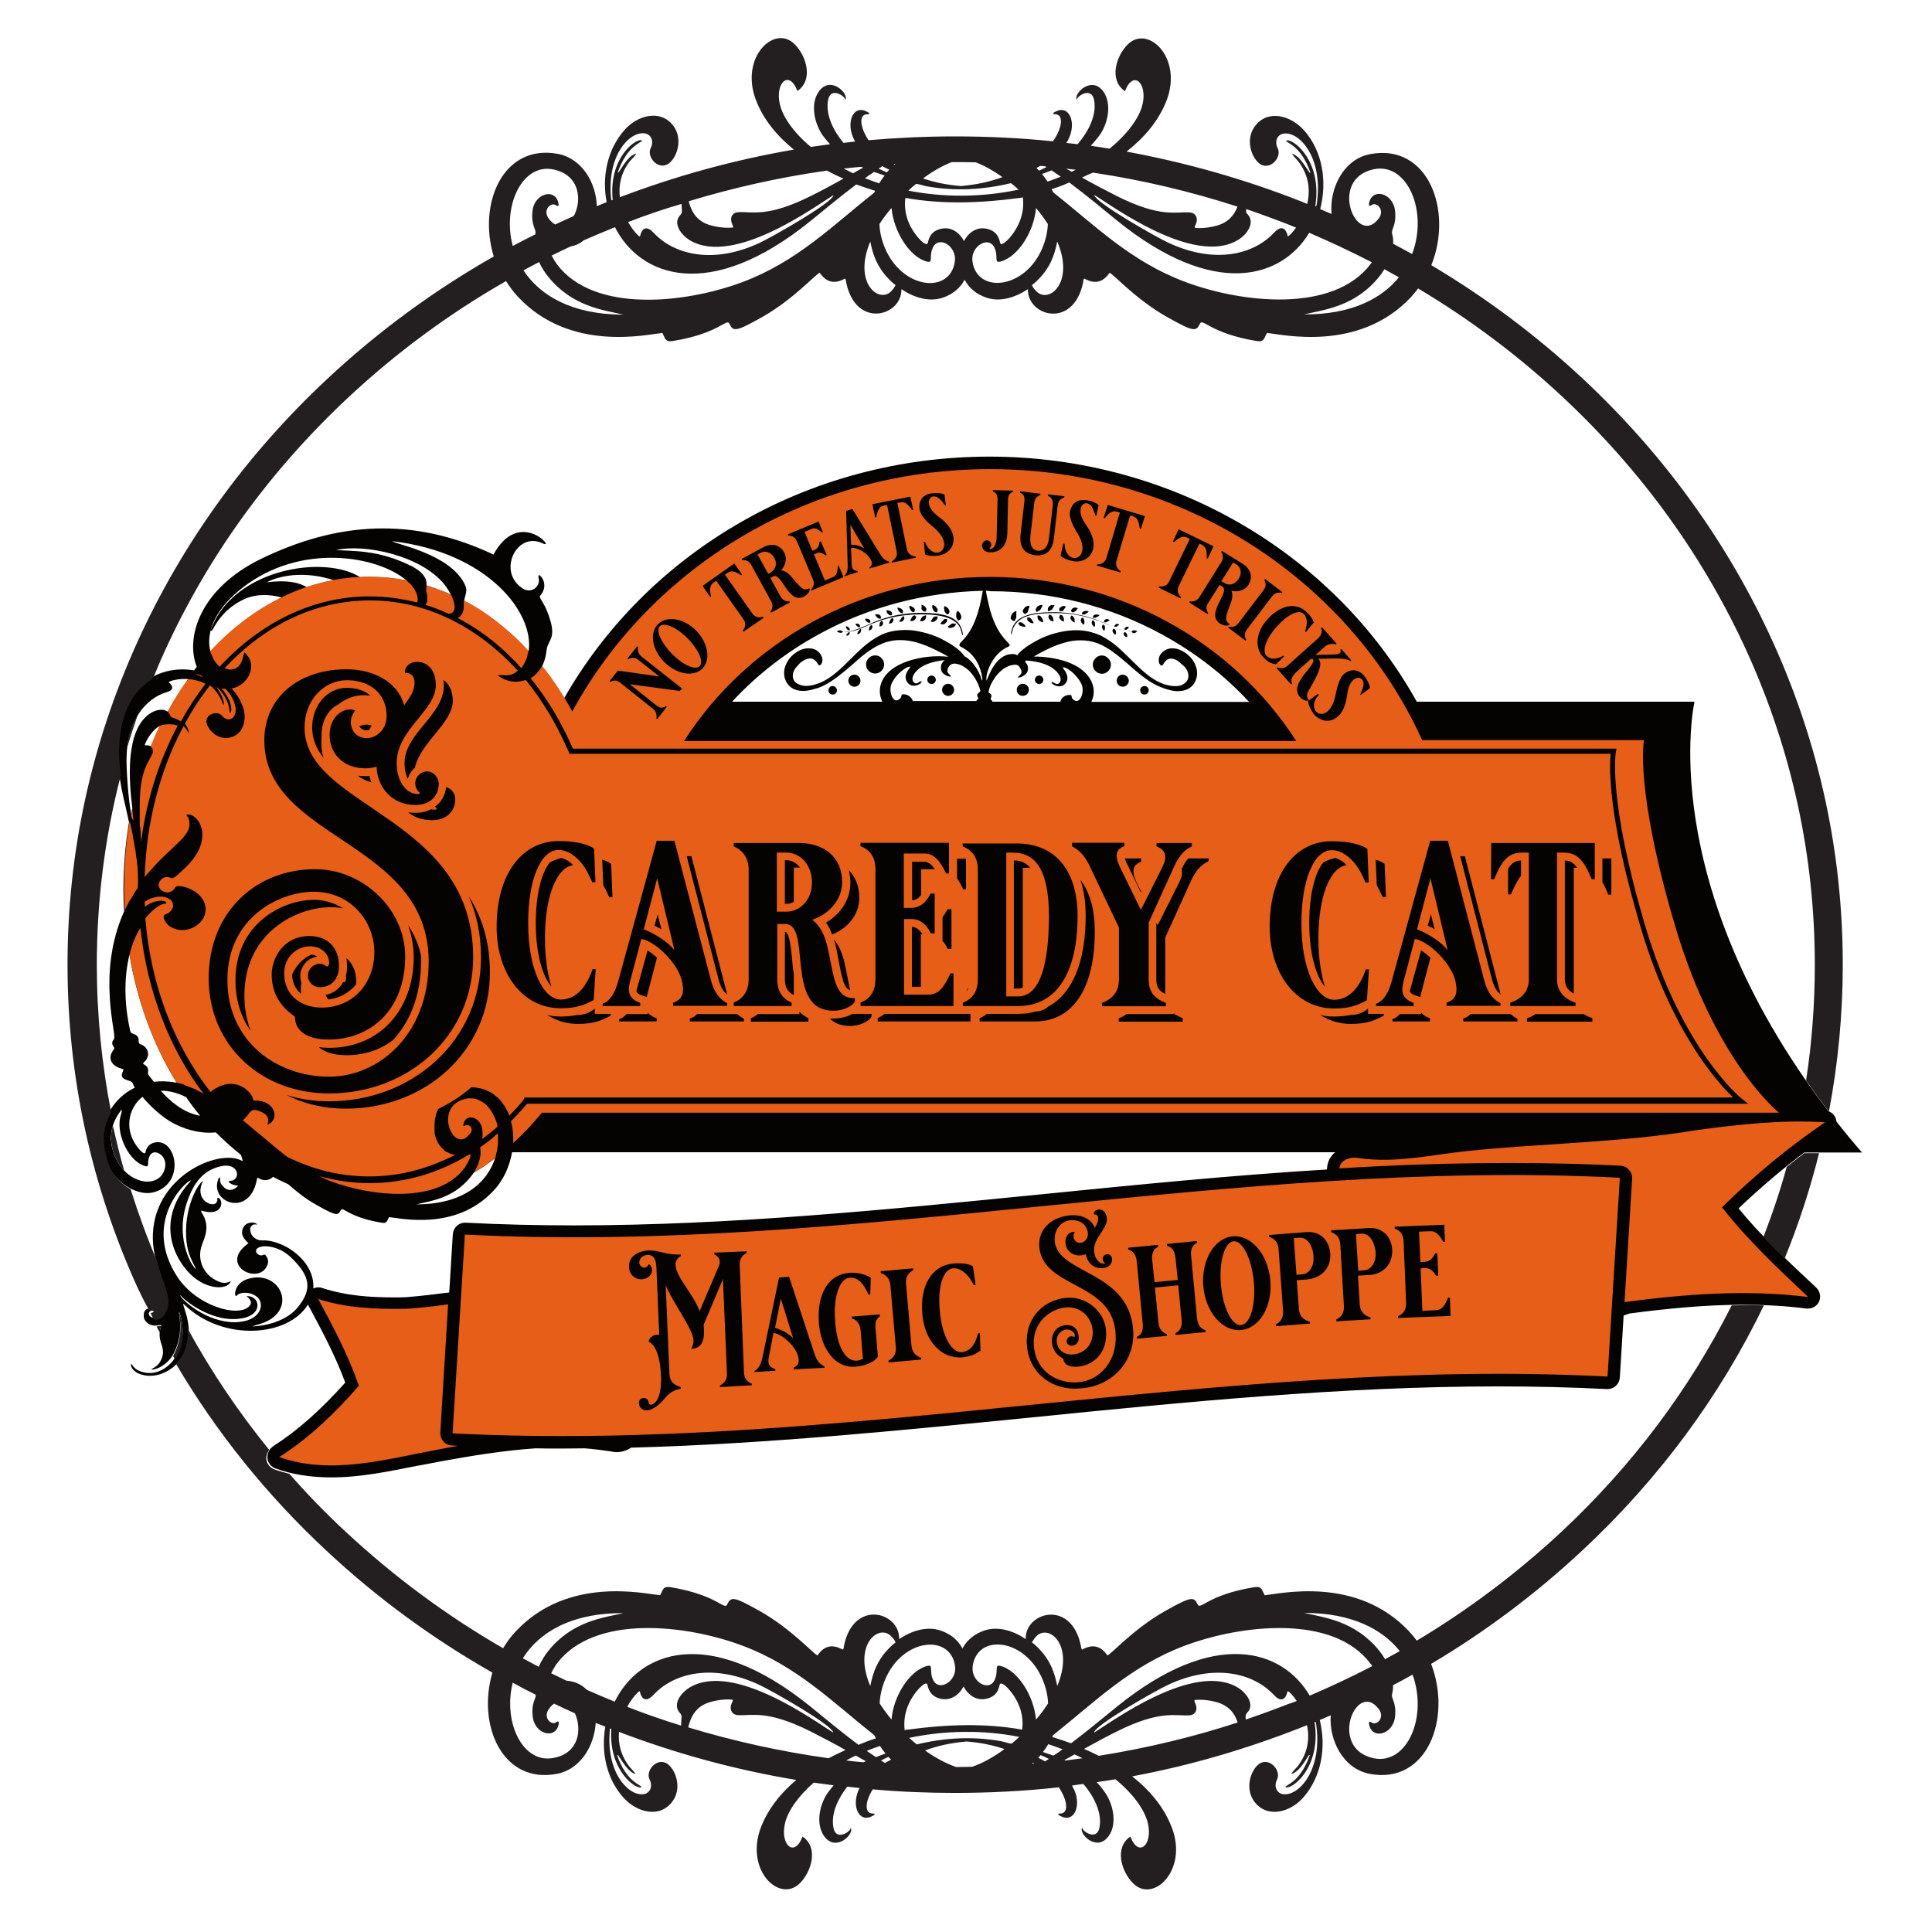
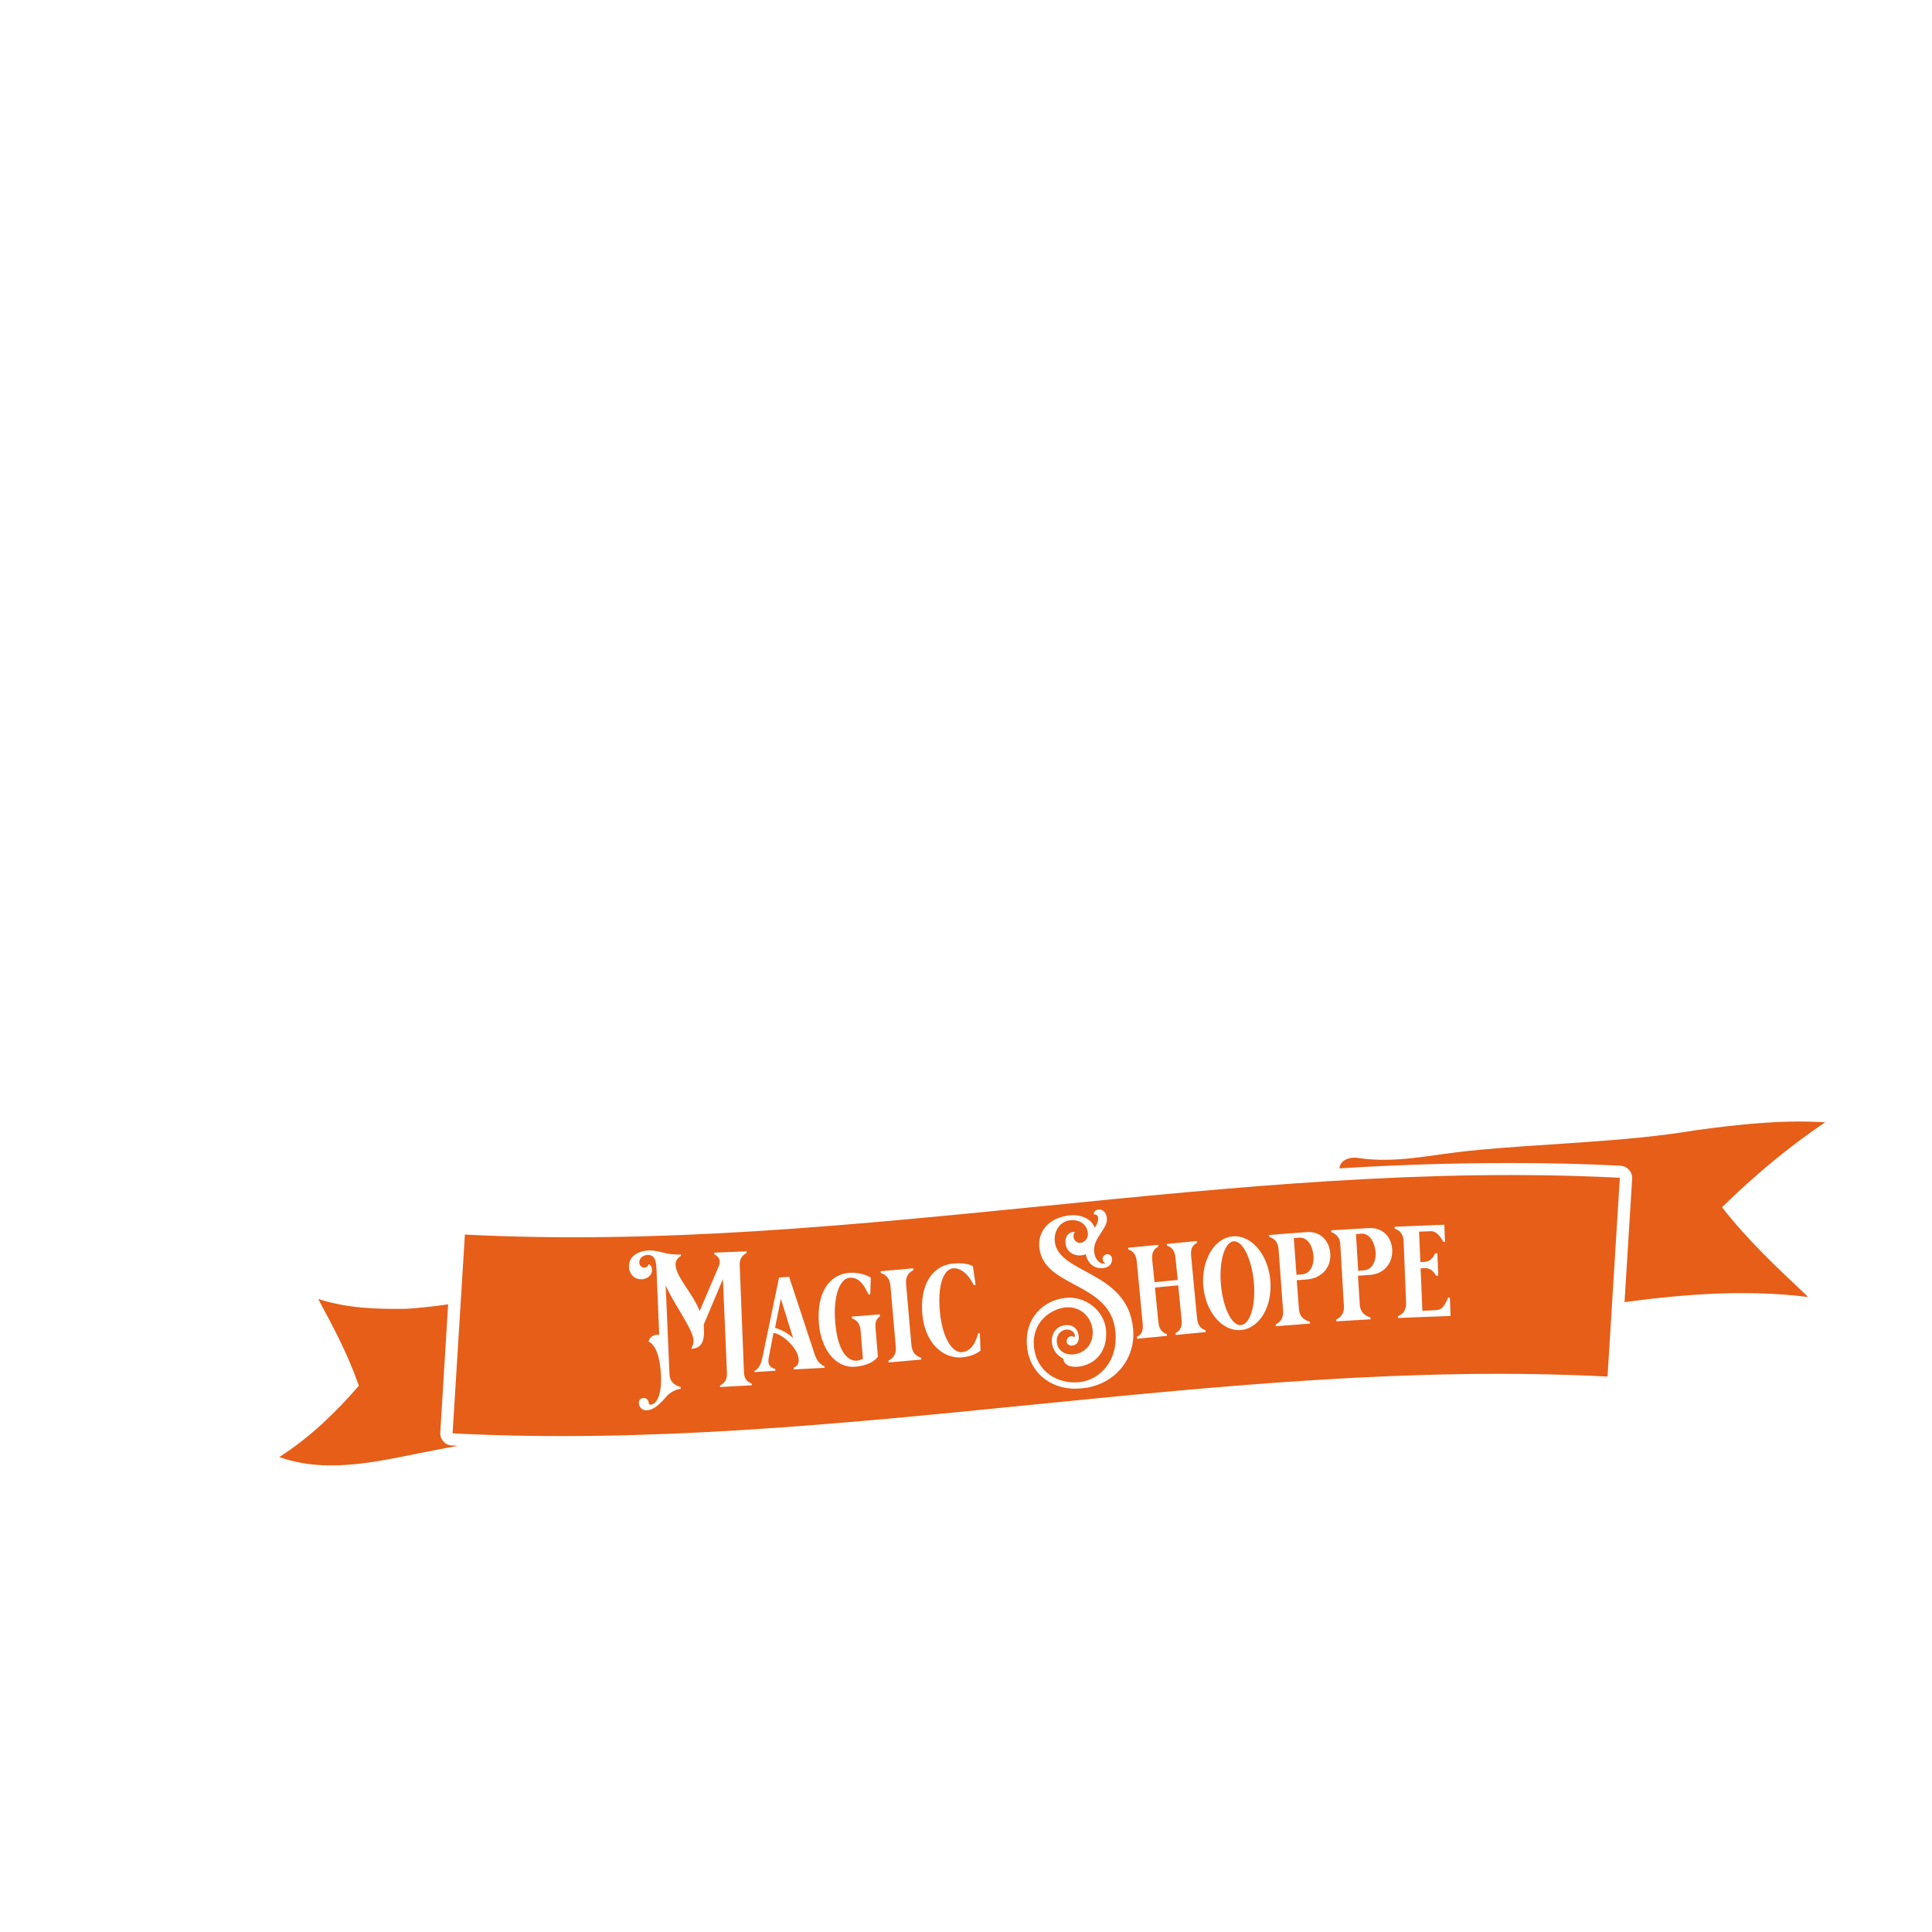
<svg xmlns="http://www.w3.org/2000/svg" version="1.1" id="Layer_1" x="0px" y="0px" viewBox="0 0 864 864" style="enable-background:new 0 0 864 864;" xml:space="preserve">
  <style type="text/css">
	.st0{fill:#040301;}
	.st1{fill:#231F20;}
	.st2{fill:#E65E18;}
</style>
  <g>
-     <path class="st0" d="M418.5,304c0,1-0.8,1.9-1.9,1.9c-1,0-1.9-0.8-1.9-1.9c0-1,0.8-1.9,1.9-1.9C417.6,302.1,418.5,303,418.5,304z    M388.7,294.1c-1.7,1.5-1.9,4-0.4,5.7c1.5,1.7,4,1.9,5.7,0.4c1.7-1.5,1.9-4,0.4-5.7C393,292.8,390.4,292.6,388.7,294.1z M424,305.8   c-1.5,0-2.7,1.2-2.7,2.7c0,1.5,1.3,2.7,2.7,2.7s2.7-1.2,2.7-2.7C426.6,307,425.5,305.8,424,305.8z M464.7,302.1   c-1,0-1.9,0.8-1.9,1.9c0,1,0.8,1.9,1.9,1.9c1,0,1.9-0.8,1.9-1.9C466.6,303,465.8,302.1,464.7,302.1z M457.4,305.8   c-1.5,0-2.7,1.2-2.7,2.7c0,1.5,1.2,2.7,2.7,2.7c1.5,0,2.7-1.2,2.7-2.7C460.2,307,458.9,305.8,457.4,305.8z M382.3,301.7   c-1.5-0.1-2.8,1-2.9,2.5c-0.1,1.5,1,2.8,2.5,2.9c1.5,0.1,2.8-1,2.9-2.5C384.9,303.1,383.8,301.8,382.3,301.7z M372.5,306.8   c-1.1-0.1-1.9,0.7-2,1.8c-0.1,1.1,0.7,1.9,1.8,2s1.9-0.7,2-1.8C374.3,307.8,373.5,306.9,372.5,306.8z M501.9,301.7   c-1.5,0.1-2.6,1.4-2.5,2.9c0.1,1.5,1.4,2.6,2.9,2.5c1.5-0.1,2.6-1.4,2.5-2.9C504.6,302.7,503.3,301.6,501.9,301.7z M489.7,294.6   c-1.5,1.7-1.3,4.2,0.4,5.7c1.7,1.5,4.3,1.3,5.7-0.4c1.5-1.7,1.3-4.2-0.4-5.7C493.7,292.6,491.2,292.8,489.7,294.6z M511.7,306.8   c-1.1,0.1-1.9,1-1.8,2c0.1,1.1,1,1.9,2,1.8c1.1-0.1,1.9-1,1.8-2C513.7,307.6,512.8,306.7,511.7,306.8z M812.2,575.8   c1.8,1.7,2.2,4.2,1.3,6.3c-0.9,1.9-2.8,3.1-5,3.1c-0.2,0-0.5,0-0.7,0c-9.2-1.2-18.4-1.7-28.4-1.7c-16.9,0-33.8,1.7-50.7,3.9   l-2.6,0.9l-1.7,27.7c-0.2,2.9-2.5,5.2-5.5,5.2c-0.1,0-0.2,0-0.3,0c-15.6-0.8-31.9-1.2-48.5-1.2c-69.8,0-140.5,7-208.9,13.9   c-58.6,5.8-118.9,11.9-179,13.5c-1.9,1.3-4.1,2-6.5,2c-0.8,0-1.7-0.1-2.4-0.3c-3.9-0.6-7.8-1.1-11.8-1.4c-3.4,0-6.8,0.1-10.2,0.1   c-4,0-7.9,0-11.9-0.1c-14.5,1-28.9,3.4-42.7,5.9c-3.3,0.6-6.8,1.4-10.1,1.9c-12.5,2.5-25.4,5.2-38.4,5.2c-9.3,0-17.4-1.3-25-4   c-1.9-0.7-3.4-2.4-3.6-4.6c-0.2-2,0.8-4.1,2.5-5.3l0.3-0.2c10.6-6.8,21.1-16.1,32-28.3c-4.6-12.5-11-24.3-16.7-34.9   c-8.8,14.5-38,16.7-55.2,0.1c-1.9-1.8,1.4,3.3,1.9,10.6c1.2,14.9-12.2,24.3-22.3,20.2c-3.2-1.3-3.8-4-3.5-4.2   c0.7-0.3,0.6,1.9,4.3,3.2c9,3.2,17.2-4.9,18.5-14.2c1-7.2-1.2-12.5-1.3-12.4c-0.4,0.3,2.4,8.7-2.2,18.2c-3.2,6.4-9.5,8-10.2,7.5   c0.3-0.5,2.4-0.9,3.9-3.4c3.7-6.6-1.9-8.3,0.3-15.4c0.5-1.6,0.4-1-2-0.8c-2.8,0.3-5.5-1.7-5.6-4.1c-0.2-3.7,2.5-4,4-3   c-0.1,0.4-0.5,0.4-0.8,0.5c-1.4,0.6-1.2,2.3,0.3,2.9c4.6,1.9,7.8-4.5,6.9-9.5c-1.5-8.1-8.5-19-5.7-33.1c4-20.4,25.1-30.4,35.9-28.5   c1.4,0.3,2.6,0.7,3.7,1.3c-0.2-0.9-0.5-1.9-0.9-2.9c-3.9-3.1-7.6-6.4-11.2-10c-7.1,0.8-15.2-1.6-20.9-5.2c-4.7-3-9-7.2-11.9-10.7   c-6.3,5-8.7,15.1-1.4,23.5c0.3,0.4,2.3,2.5,2.7,1.5c0.2-0.5,0.4-3.6,4-4.5c9.6-2.5,14.2,17.5,0.4,22c-5.7,1.9-12.6-1.4-17.1-6.1   c-4.3-4.4-5.5-9.3-6.3-15.1c-1.4-10.1,4.5-20.7,14.3-25.4c-0.4-0.6-0.7-1.2-0.8-1.6c-0.7-1.8-2-1.2-3.9-2.3   c-2.3-1.4-0.4-3.1-0.4-4.3c-1.4-0.4-2.2-0.7-3.3-1.3c-2.7-1.7-3.5-4.5-0.9-7.7c0.8-1-2.2-1.8,0-4.6c1.4-1.7-8-29.1,4.5-57   c-0.2-3.2-0.3-6.5-0.3-9.8c0-10.3,0.9-20.5,2.5-30.1c-0.8-3.8-1.7-7.5-2.5-11.1c-10.3-45.4,12.4-60.1,31.6-56.8   c0.4-0.5,0.8-1.1,1.2-1.6c-5.2-13.1,1.4-34.9,28.6-48.2c34.3-16.7,68.1-19,104.1-2c11.5-21.2,28.2-1.9,22-5   c-11.7-5.7-20.7,13-8.7,20.3c3.6,2.1,7.3-0.7,7-4.1c-0.1-0.7-0.4-1.4,0-2.1c1.7,0.8,4.3,5.3,0.4,9.5c0,1.7,2.5,3,4.9,11.5   c2.1,8-1.5,8.3-1.9,13c-0.3,2.6-1,5.1-2.2,7.3c3.5,4.5,6.8,9.3,9.9,14.2c18-31.7,44.4-58.5,76.5-77.5   c34.1-20.3,73.6-30.9,113.9-30.9c80.5,0,153.7,42.5,191.1,109.6h124.2c0,0-18.5,80.5,59.8,183.1c1.7,0.6,3,1.9,3.5,3.7   c0.1,0.3,0.1,0.7,0.2,1c3.6,4.6,7.4,9.2,11.4,13.8h-25.8c-10,7.5-19.8,15.9-29.4,25c10.4,12.7,22.5,24,34.3,35L812.2,575.8z    M53.7,500c0.5-2.4,1.1-3,0.5-3.8c0.5,0.4-8.2,8.1-2.8,20.9c5.6,13.4,21,14.9,22.5,4.5c0.7-5-5.2-8.5-7-4.6   c-1.4,2.8,0.2,5.1-1.9,4.5C58.1,519.8,52.1,508.2,53.7,500z M440.9,264.2c0.3,1.9,0.9,4.8,1.9,8.7c3.9,14.1,10.9,15,8.1,16.3   c-7.5,3.2-10.4,12.8-9.7,15.1c0.3,0,3.6-12.1,11.8-11.8c1.1,0,1.6,0.3,1.9,0.6c0.1-0.1,0.2-0.3,0.3-0.4c1.1-1.4,3.4-3.5,8.2-6.1   c2.3-1.3,6.3-3.1,11.4-4.1c2.5-0.5,5.4-0.8,8.4-0.6c3,0.2,6.1,1,9,2.3c2.8,1.4,5.4,3.2,7.7,5.2c2.2,1.9,4.3,4.1,6.3,6   c3.9,3.9,7.6,7.3,11.1,9.1c1.7,0.9,3.3,1.6,4.9,1.9c1.6,0.4,2.9,0.5,4.3,0.4c1.3-0.1,2.3-0.5,3.1-1.1c0.8-0.6,1.3-1.3,1.6-1.9   c0.3-0.8,0.3-1.6,0.2-2.3c-0.1-0.8-0.4-1.5-0.8-2.1c-0.4-0.7-0.9-1.4-1.6-1.9c-0.7-0.6-1.5-1.3-2.2-1.9c-1.8-1.1-3.1-1.2-3.8-1   c-0.9,0.2-1.6,0.8-1.9,1.2c-0.8,0.9-1,1.7-1.4,1.8c-0.2,0.1-0.5,0.1-0.8-0.3c-0.4-0.3-0.8-1.1-0.7-2.4c0.1-1.3,0.8-3,3-4.2   c2.2-1.3,5.5-0.9,8.2,0.8c1.4,0.8,2.4,1.8,3.3,2.8c0.9,1.1,1.6,2.2,2,3.4c1,2.5,0.9,5.4-0.6,7.8c-0.7,1.2-1.9,2.2-3.2,2.8   c-1.4,0.6-2.8,0.8-4.4,0.8c-1.6,0-3.1-0.4-4.8-0.9c-1.7-0.5-3.4-1.2-5.2-2.1c-3.6-1.9-7.7-5.2-11.8-8.9c-4.2-3.6-8.8-7.6-13.8-9.5   c-5.1-1.9-10.5-1.6-14.8-0.3c-4.4,1.2-7.8,3-10,4.1c-1.5,0.8-2.7,1.5-3.8,2.1c4.8,0,9.7,0.7,14.4,2.2c12.2,4.2,14.1,12.9,11.3,18.1   h70.6c-11.1-12-24.2-22.1-38.8-30.1c-23.2-12.7-49.7-19.4-76.7-19.4C442.1,264.2,441.5,264.2,440.9,264.2z M443.2,312   c-0.5,0.9,0.2,0.9,0.7,1.8h30.3c0.4-1.8,2.2-3.2,4.5-3c1.1,0.1-0.2,1.3,1.8,2.4c2.7,1.6,4.6-4,3.2-7.1c-1.8-4.3-7.1-8.2-8.4-7.6   v-0.1c-0.6,0.1,3.4,3.3,1.6,6.6c-2.1,3.8-7.2,1-6.6-0.1c1,0.1,2.4,2,3.7,0.2c0.7-1.1,0.2-2.6-0.6-3.7c-3-4.2-9.2-5.7-14.4-6   c-0.2,0.1-0.5,0.3-0.7,0.4c1.4,1.4,1.9,3.1,1,4.9c-1.2,2.1-5,2.9-3.9,1.9c1-1,2-1.6,1.1-3.3c-0.6-1.2-1.1-2.2-3-2   c-7.9,0.7-12.3,12-11.2,12.6C443.4,310.3,443.6,311.2,443.2,312z M327.4,313.8h67.2c-2.8-5.4-1-13.9,11.3-18.1   c5.9-2,12.4-2.6,18.2-2c-1.2-0.7-2.5-1.5-4.2-2.3c-2.2-1.1-5.7-2.9-10-4.1c-4.4-1.2-9.7-1.7-14.8,0.3c-5.1,1.9-9.7,5.8-13.8,9.5   c-4.2,3.7-8.2,6.9-11.8,8.9c-1.8,1-3.5,1.7-5.2,2.1c-1.7,0.5-3.2,0.8-4.8,0.9c-1.6,0-3-0.2-4.4-0.8c-1.4-0.6-2.5-1.7-3.2-2.8   c-1.5-2.4-1.6-5.3-0.6-7.8c0.5-1.3,1.2-2.4,2-3.4c0.9-1.1,1.9-1.9,3.3-2.8c2.7-1.7,5.9-1.9,8.2-0.8c2.1,1.3,2.8,2.9,3,4.2   c0.1,1.3-0.4,2-0.7,2.4c-0.4,0.4-0.7,0.4-0.8,0.3c-0.4-0.1-0.6-0.9-1.4-1.8c-0.4-0.4-1.1-1-1.9-1.2c-0.7-0.1-2.1-0.1-3.8,1   c-0.9,0.5-1.7,1.2-2.2,1.9c-0.7,0.7-1.2,1.3-1.6,1.9c-0.4,0.7-0.7,1.4-0.8,2.1c-0.1,0.8-0.1,1.6,0.2,2.3c0.3,0.7,0.8,1.5,1.6,1.9   c0.8,0.5,1.9,0.9,3.1,1.1c1.3,0.1,2.7,0,4.3-0.4s3.2-1,4.9-1.9c3.4-1.8,7.2-5.1,11.1-9.1c1.9-1.9,4-4,6.3-6   c2.2-1.9,4.8-3.8,7.6-5.2s5.9-2.1,9-2.3c3-0.2,5.8,0,8.4,0.6c5.1,1,9.1,2.8,11.4,4.1c4.8,2.6,7.1,4.8,8.2,6.1   c0.2,0.3,0.4,0.5,0.5,0.8c3.9,2,6.8,7,7.7,10.3c0.3,1.1,0.5,0.4,0.4-0.4c-1.7-11.8-10.1-13.9-10.2-14.5c-0.6-2.6,6.9-2.8,10.4-24.6   c-25.7,0.6-51,7.2-73.2,19.4C351.6,291.6,338.5,301.8,327.4,313.8z M438.4,308.8c-1.5-5.7-5.9-11.3-11-12c-3-0.4-4.1,2.7-3.6,3.9   c0.3,0.6,1.5,1.5,1.5,1.8c-0.4,0.3-3.8-0.4-4.4-2.9c-0.4-1.9,0.2-3.3,1.6-4.4c-5.1,0.5-10.7,2-13.5,5.9c-0.8,1.1-1.3,2.6-0.6,3.7   c1.3,1.9,2.6-0.1,3.7-0.2c0.6,1.1-4.5,4-6.6,0.1c-1.9-3.3,2.1-6.4,1.6-6.6v0.1c-1.3-0.6-6.6,3.3-8.4,7.6c-1.4,3.2,0.5,8.8,3.2,7.1   c1.9-1.2,0.7-2.3,1.8-2.4c2.2-0.2,4.1,1.4,4.5,3h28.4c0.1-0.1,0.2-0.3,0.3-0.4c0.4-0.5,0.8-0.5,0.5-1.1   C436.1,309.8,438.6,309.9,438.4,308.8z M175.3,242c1.9,1.5,25.2,5.5,32.3,18.8c1.9,3.6,0.4,4.8,0,7.9c10.5,5.6,20.3,13.3,28.8,22.5   C239,274.3,218.4,247,175.3,242z M211.8,524.5c-0.5,0.7-0.9,1.4-1.4,1.9c-7.7,9.5-17.5,10.6-24.2,12.2c21.2,0,31.8-9.9,35.2-20.7   C218.4,520.4,215.1,522.5,211.8,524.5z M150.3,246c8.7,0.5,19.4,0,33.8,7.2c3.5,1.8,7.1,4.6,6.6,8.6c3.7,1.2,7.4,2.5,10.9,4.1   c-0.7-1.5-1.7-2.9-2.6-4.2C188.8,248.6,163.3,243,150.3,246z M94.2,281.9c8.1-23.3,40-32.3,59.9-26.8c2.7,0.8,5.1,1.8,6.9,3   c1.5-0.1,2.8-0.1,4.3-0.1c5.7,0,11.1,0.6,16.5,1.6c-12.8-11-47.2-17.1-73.3,3.2C99.9,269.5,95.7,276.2,94.2,281.9z M119.3,260.4   c9.5-1.2,14.6,0.2,17.9,2.2c3.9-1.4,7.9-2.3,12-3.1C139.2,256,127.1,256.3,119.3,260.4z M58.7,364c0.2-0.8,0.3-1.7,0.5-2.4   c-1.4-11.3-3.6-35.1,8-42.6c2.4-1.6,5.9-2.3,7.8-0.7c2.8-5.2,5.8-9.9,9.2-14.6c-4.4-0.3-8.1,0.7-8.8,1.4c2.6,2.1,1.9,3.7-1,4.5   c-9.1,2.7-17.5,12.5-17.8,29.1C56.4,342.2,57.3,357.6,58.7,364z M68.6,326.9c-1.9,2-3.3,4.6-3.8,6c-0.2,0.6,0.9,0.4,0.9,0.4   c0.8,0,1.5,0.2,1.9,0.6c1.3-3.2,2.6-6.2,4.1-9.3C70.5,325.1,69.5,325.9,68.6,326.9z M68.8,483.8c3.2-0.4,6.6-0.3,10.2,0.4   c-10.2-16.5-17.5-36-21.1-57.2c-2.2,9-2.7,20.4,0.3,33.9c0.2,0.7,0.4,1.2,1.3,1.4c4.1,1.3,1.4,4,3.3,4.7c3,0.9,4.7,4.4,2.3,7.3   c-0.5,0.7-1.7,1.2-0.7,1.7c3.1,1.9,1.2,3.5,2,4.7C67.1,481.5,67.9,482.7,68.8,483.8z M89.5,499c-2.1-2.6-4.3-5.4-6.2-8.3   c-3.3-1.7-6.7-2.7-10-2.9c-0.5,0-0.9,0-1.4,0C76,492.4,81.7,497.5,89.5,499z M126,267.2c-5.5-1.5-11.3-1.6-16.2,0.5   c-10.7,4.6-14.2,13.4-15,14.3c-0.1,0.1-0.4,0-0.6,0c-0.9,3.5-0.8,6.6-0.1,9.3C103.5,281.2,114.3,273,126,267.2z M85.1,528.1   c0.2,0.1,0.3,0,0.3-0.2C85.3,527.9,85.2,528,85.1,528.1z M79.9,578.8c0,0.1,0,0.2,0,0.3C79.9,579,80,578.9,79.9,578.8z    M597.1,515.3H229c-1.1,6.2-3.8,12.6-8.6,17.5c-16.8,17.7-41.2,12-46.4,11.5c-1,1.6-0.8,3-3.4,2.5c-15.1-2.5-17.2-7.5-18.2-5.6   c-1.2,2.5-2.1,2.6-10.6-2.2c-5.3-2.9-9.6-6.5-12.9-9.4c-2.3-1.1-4.6-2.1-6.8-3.3c-2,1.9-4.4,1.9-6.8,0.4c-0.5,0.3-0.4,0.8-0.5,1.2   c-3.5,17.1-22,9.5-16.9-1.2c0.1-0.1,0.4-0.3,0.5,0.1c0.2,0.7-0.7,2,1.9,4.3c1.8,1.7,4.4,1.3,6.2-0.9c-2.9,0-5.4-2.1-3.6-2.1   c5-0.1,4.2-8.6-4.3-6.5c-8.2,1.9-11.9,7.8-14.5,14.7c-6.1,16.1,1,29.2,3.5,31.3c0-1-3.2-4.9-4.1-11.6c-2-16.1,6-28.1,7.3-27.7   c0,0-1.7,2.6-1,5.7c1,4.7,7.8,6.4,7.4,2c0-0.1-0.1-0.3,0.1-0.3c2.6-0.3,3.4,8.9-7.2,5.7c-0.5,0.4,0.2,0.7,1.3,3.1   c1.9,4.8,0.5,8-1.1,12.3c-2.2,5.9,0.1,13.1,7.2,16.2c3.2,1.5,4.9,0.2,5.7,0c-1.5,4.3-12.1,3.9-19.5-4.7   c-9.7-11.3-10.8-26.8,1.4-39.9c0.1-0.1,0.2-0.3,0.1-0.5c-2.9,1-21.3,19-6.1,42.8c8.7,13.5,27.5,18.6,32.3,13.5   c2.3-2.4-1.1-4.3-1.1-4.6c6.2-0.1,7.3,8.2-1.7,9.9c-14.2,2.8-27.7-9.5-27.7-10.1c-0.2,0-0.3-0.1-0.4-0.2   c0.7,2.1,11.9,12.2,24.5,12.1c12.1-0.1,13.8-8.7,9.6-11.6c-3.2-2.2-7.1-1.8-8.4-0.6c-0.2,0.2-0.3,0.5-0.7,0.5   c-0.9-0.4-0.5-6.1,5.8-7.8c14.9-4,22.7,15.7,3.9,20.6c-3.2,0.9-2.4,0.8-1,0.7c8.6-0.7,15-4,18.4-7.8c7.8-9,5.7-15.1-2.5-23   c-7.1-6.8-17.1-5.7-15.4-2.1c0.5,0.9,1.9,1.5,2.8,1.1c0.9-0.4,1-0.2,1.3,0.1c1.1,1.4,1.4,2.7,0.8,4.3c-3.7,9.5-22.3,0.1-8.5-9.7   c-1.2-1.3-3.6-3.2-2.6-6.3c1.3-4.2,6.9-3,6.3-2c-1.6-0.6-2.8,0.7-2.9,1.8c-0.1,3.8,3.4,5.3,5,5.2c10.1-0.5,24.1,9.4,23.2,21.5   c0.7-0.3,1.5-0.5,2.3-0.5c0.6,0,1.2,0.1,1.7,0.3c11.3,3.7,22.6,4.2,32.2,4.2c1.8,0,3.5,0,5.4-0.1c6.4-0.5,12.9-1.3,19.2-2.1l1.6-26   c0.2-2.9,2.5-5.2,5.5-5.2c0.1,0,0.2,0,0.3,0c15.5,0.8,31.9,1.2,48.5,1.2c69.8,0,140.5-7.1,208.9-13.9c42-4.2,84.8-8.5,127.7-11.1   c0-0.3,0.1-0.7,0.1-1C593.8,519.2,595,517,597.1,515.3z M504.6,282.2c-0.8-0.1-1.9-0.3-3.1-0.6c-1.3-0.4-2.8-0.9-4.5-1.6   c-1.7-0.7-3.5-1.6-5.6-2.4c-4-1.7-8.8-2.8-13.5-3.4c-4.8-0.6-9.5-0.5-13.6-0.1c-4.1,0.5-7.2,1.6-9.1,3.2c-1.9,1.6-2.4,3.2-2.7,4.2   c-0.2,0.5-0.2,0.9-0.3,1.2c0,0.3-0.1,0.5-0.1,0.7c0,0.3,0,0.3,0.1,0.3c0,0,0.1,0,0.2-0.3c0-0.1,0.1-0.3,0.2-0.6   c0-0.1,0.1-0.3,0.1-0.5c0.1-0.2,0.1-0.4,0.2-0.7c0.3-1,0.9-2.5,2.7-4c1.8-1.6,4.7-2.6,8.8-3.1c4.1-0.4,8.8-0.5,13.5,0   c4.8,0.5,9.5,1.7,13.5,3.2c2,0.8,3.9,1.7,5.6,2.3c1.7,0.7,3.2,1.2,4.6,1.6C502.9,281.9,504,282.1,504.6,282.2   c0.5-0.1,0.8-0.1,1-0.1s0.3,0,0.3,0s-0.1,0-0.3,0C505.3,282.3,505,282.3,504.6,282.2z M452.5,277.1c0,0.1,0.1,0.1,0.1,0.2   c0.1,0.1,0.1,0.2,0.2,0.2c0.1,0.1,0.1,0.1,0.2,0.1c0.3,0.1,0.6,0.1,0.9,0.1c0-0.2,0.1-0.4,0.1-0.5s0.1-0.1,0.1-0.2s0.1-0.1,0.1-0.2   s0.1-0.1,0.1-0.2s0.1-0.1,0.1-0.2s0-0.2,0.1-0.3c0-0.1,0-0.2,0-0.3c0-0.2,0-0.5,0-0.7c0-0.1,0-0.2,0-0.3v-0.3c0-0.4,0-0.8,0.1-1.3   c-0.5,0.1-1.2,0.4-1.7,1c-0.1,0.1-0.3,0.3-0.4,0.5c-0.1,0.1-0.1,0.2-0.2,0.3c0,0.1-0.1,0.2-0.1,0.3c-0.1,0.4-0.2,0.8-0.2,1.2   c0,0.2,0,0.4,0.1,0.5C452.4,277,452.5,277,452.5,277.1z M457.7,274c0,0.1,0.1,0.1,0.1,0.2c0.2,0.2,0.5,0.3,0.7,0.5   c0.1-0.2,0.2-0.3,0.3-0.4c0.1,0,0.1-0.1,0.2-0.1l0.2-0.1c0.1,0,0.1-0.1,0.2-0.1s0.1-0.1,0.1-0.2s0.1-0.1,0.1-0.2s0.1-0.2,0.1-0.3   c0.1-0.2,0.2-0.4,0.2-0.6c0-0.1,0.1-0.2,0.1-0.3l0.1-0.3c0.1-0.3,0.2-0.7,0.4-1.1c-0.5-0.1-1-0.1-1.6,0.2c-0.1,0.1-0.3,0.2-0.4,0.3   c-0.1,0-0.1,0.1-0.2,0.2l-0.2,0.2c-0.2,0.2-0.4,0.6-0.6,0.9c-0.1,0.2-0.1,0.3-0.1,0.5c0,0.1,0,0.1,0,0.2s0,0.1,0,0.2   C457.7,273.9,457.7,274,457.7,274z M463.2,273.1c0.1,0.3,0.3,0.4,0.5,0.6c0.1-0.1,0.2-0.2,0.4-0.3c0.1,0,0.1-0.1,0.2-0.1l0.2-0.1   c0.1,0,0.1-0.1,0.2-0.1s0.1-0.1,0.2-0.1s0.1-0.1,0.2-0.2s0.1-0.1,0.2-0.2c0.1-0.2,0.2-0.3,0.3-0.5c0-0.1,0.1-0.2,0.1-0.2l0.1-0.2   c0.2-0.3,0.3-0.6,0.5-1c-0.4-0.2-0.9-0.2-1.4,0c-0.1,0-0.3,0.1-0.4,0.2l-0.2,0.1l-0.2,0.1c-0.2,0.2-0.5,0.4-0.6,0.7   c-0.1,0.1-0.2,0.3-0.2,0.4s0,0.1-0.1,0.2c0,0.1,0,0.1,0,0.2s0,0.2,0,0.3C463.2,272.9,463.2,273,463.2,273.1z M468.9,273.4   c0.1-0.1,0.2-0.2,0.4-0.2c0.1,0,0.1,0,0.2-0.1l0.2-0.1c0.1,0,0.1,0,0.2-0.1c0.1,0,0.1-0.1,0.2-0.1s0.1-0.1,0.2-0.1   c0.1-0.1,0.1-0.1,0.2-0.2c0.1-0.2,0.2-0.3,0.3-0.4c0-0.1,0.1-0.1,0.1-0.2l0.1-0.2c0.2-0.3,0.3-0.6,0.6-0.9   c-0.3-0.2-0.8-0.3-1.3-0.2c-0.1,0-0.2,0.1-0.4,0.1c-0.1,0-0.1,0.1-0.2,0.1l-0.2,0.1c-0.2,0.2-0.5,0.4-0.6,0.6   c-0.1,0.1-0.2,0.3-0.2,0.4s0,0.1-0.1,0.2c0,0.1,0,0.1,0,0.2s0,0.2,0,0.3c0,0.1,0,0.2,0,0.2C468.5,273,468.7,273.2,468.9,273.4z    M474,273.5c0.1-0.1,0.3-0.2,0.4-0.2s0.1,0,0.2,0h0.2c0.1,0,0.1,0,0.2,0s0.1,0,0.2-0.1c0.1,0,0.1-0.1,0.2-0.1   c0.1,0,0.1-0.1,0.2-0.2c0.1-0.1,0.2-0.3,0.3-0.4c0.1-0.1,0.1-0.1,0.1-0.2l0.1-0.2c0.2-0.2,0.4-0.5,0.6-0.8   c-0.3-0.2-0.7-0.3-1.2-0.3c-0.1,0-0.2,0-0.4,0.1l-0.2,0.1l-0.2,0.1c-0.2,0.1-0.5,0.3-0.7,0.5c-0.1,0.1-0.2,0.2-0.2,0.3   c0,0.1-0.1,0.1-0.1,0.1v0.1c0,0.1,0,0.2,0,0.2c0,0.1,0,0.1,0,0.2C473.7,273.1,473.9,273.3,474,273.5z M479.5,273.8   c0.1,0,0.1,0,0.2,0h0.2c0.1,0,0.1,0,0.2,0s0.1,0,0.2-0.1c0.1,0,0.1-0.1,0.2-0.1s0.1-0.1,0.2-0.1c0.1-0.1,0.2-0.2,0.4-0.3l0.2-0.2   l0.1-0.2c0.2-0.2,0.4-0.4,0.6-0.7c-0.3-0.2-0.6-0.4-1.1-0.4c-0.1,0-0.2,0-0.3,0h-0.2l-0.2,0.1c-0.2,0.1-0.5,0.2-0.7,0.4   c-0.1,0.1-0.2,0.2-0.2,0.3l-0.1,0.1c0,0,0,0.1-0.1,0.1c0,0.1-0.1,0.2-0.1,0.2c0,0.1,0,0.1,0,0.2c0,0.2,0.2,0.4,0.3,0.6   C479.3,273.8,479.4,273.8,479.5,273.8z M484.5,274.8c0.1,0,0.1,0,0.2,0h0.1h0.1h0.1c0.1,0,0.1,0,0.2-0.1c0.1,0,0.1-0.1,0.2-0.1   c0.1-0.1,0.3-0.2,0.4-0.3l0.2-0.1l0.2-0.1c0.2-0.2,0.4-0.4,0.7-0.5c-0.2-0.2-0.6-0.4-1-0.4c-0.1,0-0.2,0-0.3,0h-0.2h-0.2   c-0.2,0.1-0.5,0.2-0.7,0.3c-0.1,0.1-0.2,0.2-0.3,0.2l-0.1,0.1c0,0,0,0.1-0.1,0.1c0,0.1-0.1,0.1-0.1,0.2s0,0.1,0,0.2   c0,0.2,0.1,0.4,0.2,0.6C484.3,274.8,484.4,274.8,484.5,274.8z M489.4,276.3C489.5,276.3,489.5,276.3,489.4,276.3h0.2h0.1h0.1   c0,0,0.1,0,0.2-0.1c0.1,0,0.1-0.1,0.2-0.1c0.1-0.1,0.3-0.1,0.4-0.2l0.2-0.1l0.2-0.1c0.2-0.1,0.4-0.3,0.7-0.4   c-0.2-0.2-0.5-0.4-0.9-0.5c-0.1,0-0.2,0-0.3,0h-0.2h-0.2c-0.2,0-0.4,0.1-0.7,0.2c-0.1,0.1-0.2,0.1-0.3,0.2l-0.1,0.1l-0.1,0.1   c0,0.1-0.1,0.1-0.1,0.2s0,0.1,0,0.2c0,0.2,0.1,0.4,0.1,0.6C489.2,276.3,489.3,276.3,489.4,276.3z M494.1,278.3L494.1,278.3h0.2h0.1   h0.1h0.1c0.1,0,0.1,0,0.2-0.1s0.2-0.1,0.4-0.2l0.2-0.1l0.2-0.1c0.2-0.1,0.4-0.3,0.6-0.4c-0.1-0.2-0.4-0.4-0.7-0.5   c-0.1,0-0.2,0-0.3-0.1H495H495c-0.2,0-0.4,0.1-0.6,0.2c-0.1,0-0.2,0.1-0.3,0.2l-0.1,0.1l-0.1,0.1c0,0.1-0.1,0.1-0.1,0.2   s0,0.1-0.1,0.2c0,0.2,0,0.4,0,0.6C494,278.2,494.1,278.2,494.1,278.3z M498.7,280.3L498.7,280.3h0.2h0.1h0.1h0.1c0,0,0.1,0,0.2-0.1   c0.1-0.1,0.2-0.1,0.3-0.2l0.1-0.1l0.1-0.1c0.2-0.1,0.4-0.3,0.6-0.4c-0.1-0.2-0.4-0.4-0.6-0.4c-0.1,0-0.1,0-0.2,0h-0.1h-0.1   c-0.2,0-0.4,0.1-0.5,0.2c-0.1,0-0.2,0.1-0.2,0.2l-0.1,0.1c0,0,0,0.1-0.1,0.1l-0.1,0.1c0,0,0,0.1-0.1,0.1c0,0.2,0,0.3,0,0.5   C498.6,280.3,498.7,280.3,498.7,280.3z M503.4,281.6L503.4,281.6h0.2h0.1h0.1c0,0,0.1,0,0.1-0.1l0.1-0.1c0.1-0.1,0.2-0.1,0.3-0.2   l0.1-0.1l0.1-0.1c0.1-0.1,0.3-0.3,0.4-0.4c-0.2-0.1-0.4-0.3-0.6-0.3c-0.1,0-0.1,0-0.2,0H504h-0.1c-0.2,0-0.3,0.1-0.5,0.2   c-0.1,0.1-0.1,0.1-0.2,0.2c0,0,0,0.1-0.1,0.1c0,0,0,0.1-0.1,0.1c0,0.1-0.1,0.1-0.1,0.2v0.1c0,0.2,0.1,0.3,0.1,0.5   C503.2,281.7,503.3,281.6,503.4,281.6z M458.1,279.3c-0.3-0.3-0.7-0.6-1.2-0.9c-0.5-0.2-0.8-0.2-1-0.1s-0.4,0.3-0.6,0.4   c0.1,0.1,0.2,0.3,0.3,0.4c0,0.1,0.1,0.1,0.1,0.2s0.1,0.1,0.1,0.2c0.1,0.1,0.2,0.2,0.3,0.3c0.1,0,0.2,0.1,0.3,0.1   c0.1,0,0.2,0.1,0.3,0.1c0.1,0,0.2,0.1,0.4,0.1c0.1,0,0.2,0.1,0.3,0.1c0.2,0.1,0.4,0.1,0.5,0.1c0.1,0,0.3,0,0.4,0s0.3,0,0.4,0   c-0.1-0.2-0.2-0.4-0.3-0.6C458.4,279.6,458.3,279.4,458.1,279.3z M461.8,277.7c-0.2-0.4-0.5-0.8-0.8-1.1c-0.4-0.4-0.6-0.4-0.9-0.5   c-0.3,0-0.5,0.1-0.8,0.1c0.1,0.2,0.1,0.3,0.1,0.5c0,0.1,0,0.1,0,0.2s0,0.1,0,0.2s0.1,0.3,0.2,0.4c0,0.1,0.1,0.1,0.2,0.2   s0.2,0.2,0.3,0.3c0.1,0.1,0.2,0.2,0.3,0.2c0.1,0.1,0.2,0.1,0.3,0.2c0.2,0.1,0.4,0.2,0.5,0.2c0.2,0.1,0.3,0.1,0.5,0.1   s0.3,0.1,0.5,0.1c0-0.2-0.1-0.4-0.1-0.6C462,278.1,461.9,277.9,461.8,277.7z M466.3,277.1c-0.1-0.4-0.3-0.8-0.7-1.2   c-0.3-0.4-0.6-0.5-0.8-0.6c-0.2-0.1-0.5,0-0.8,0c0,0.2,0,0.3,0,0.5c0,0.1,0,0.1,0,0.2s0,0.1,0,0.2s0,0.3,0.1,0.4   c0,0.1,0.1,0.2,0.1,0.3c0.1,0.1,0.1,0.2,0.2,0.3c0.1,0.1,0.2,0.2,0.3,0.3c0.1,0.1,0.2,0.2,0.3,0.2c0.2,0.1,0.3,0.2,0.5,0.3   c0.2,0.1,0.3,0.1,0.5,0.2s0.3,0.1,0.5,0.1c0-0.2,0-0.4,0-0.6C466.4,277.4,466.4,277.3,466.3,277.1z M470.5,275.6   c-0.3-0.4-0.5-0.6-0.7-0.6c-0.2-0.1-0.5,0-0.7-0.1c0,0.2,0,0.3-0.1,0.5c0,0.1,0,0.1-0.1,0.2c0,0.1,0,0.1,0,0.2c0,0.1,0,0.3,0,0.4   s0.1,0.2,0.1,0.3c0,0.1,0.1,0.2,0.2,0.3c0.1,0.1,0.2,0.2,0.2,0.3c0.1,0.1,0.2,0.2,0.2,0.2c0.2,0.1,0.3,0.3,0.5,0.3   c0.2,0.1,0.3,0.2,0.5,0.2c0.2,0.1,0.3,0.1,0.5,0.2c0-0.2,0-0.4,0-0.6c0-0.2,0-0.4-0.1-0.6C471,276.4,470.8,276,470.5,275.6z    M475.4,275.7c-0.2-0.4-0.4-0.6-0.7-0.6c-0.2-0.1-0.5-0.1-0.7-0.1c0,0.2-0.1,0.3-0.1,0.4s0,0.1-0.1,0.2c0,0.1,0,0.1-0.1,0.2   c0,0.1,0,0.2,0,0.4c0,0.1,0,0.2,0.1,0.2c0,0.1,0.1,0.2,0.2,0.3c0.1,0.1,0.1,0.2,0.2,0.3c0.1,0.1,0.1,0.2,0.2,0.2   c0.1,0.1,0.3,0.3,0.4,0.4s0.3,0.2,0.4,0.2c0.1,0.1,0.3,0.1,0.5,0.2c0-0.2,0.1-0.4,0.1-0.5c0-0.2,0-0.4,0-0.6   C475.8,276.5,475.6,276.1,475.4,275.7z M479.7,275.5c-0.2-0.1-0.4-0.1-0.7-0.2c0,0.2-0.1,0.3-0.1,0.4c0,0.1-0.1,0.1-0.1,0.2   s0,0.1-0.1,0.2c0,0.1-0.1,0.2,0,0.4c0,0.1,0,0.2,0.1,0.2c0,0.1,0.1,0.2,0.1,0.3c0.1,0.1,0.1,0.2,0.2,0.3s0.1,0.2,0.2,0.2   c0.1,0.2,0.2,0.3,0.4,0.4c0.1,0.1,0.3,0.2,0.4,0.3c0.1,0.1,0.3,0.2,0.4,0.2c0.1-0.2,0.1-0.3,0.1-0.5s0-0.4,0-0.5   c0-0.4-0.1-0.8-0.3-1.2C480,275.8,479.8,275.6,479.7,275.5z M484.4,276.4c-0.2-0.1-0.4-0.1-0.6-0.2c0,0.1-0.1,0.3-0.2,0.4   c0,0.1-0.1,0.1-0.1,0.2l-0.1,0.1c0,0.1-0.1,0.2-0.1,0.4c0,0.1,0,0.1,0,0.2s0,0.2,0.1,0.3c0,0.1,0.1,0.2,0.1,0.3   c0,0.1,0.1,0.2,0.1,0.3c0.1,0.2,0.2,0.3,0.3,0.4c0.1,0.1,0.2,0.2,0.4,0.3c0.1,0.1,0.2,0.2,0.4,0.2c0.1-0.2,0.1-0.3,0.2-0.5   c0-0.2,0.1-0.3,0.1-0.5c0-0.4-0.1-0.7-0.2-1.1C484.8,276.7,484.6,276.6,484.4,276.4z M489.2,277.7c-0.2-0.1-0.4-0.2-0.6-0.3   c-0.1,0.1-0.1,0.2-0.2,0.3l-0.1,0.1v0.3c-0.1,0.1-0.1,0.2-0.1,0.3c0,0.1,0,0.1,0,0.2c0,0.1,0,0.2,0.1,0.3c0,0.1,0.1,0.2,0.1,0.3   c0,0.1,0.1,0.2,0.1,0.2c0.1,0.2,0.2,0.3,0.3,0.4c0.1,0.1,0.2,0.2,0.3,0.3c0.1,0.1,0.2,0.2,0.3,0.3c0.1-0.1,0.1-0.3,0.2-0.4   c0.1-0.2,0.1-0.3,0.1-0.5c0-0.3,0-0.7-0.1-1.1C489.5,278,489.4,277.8,489.2,277.7z M493.8,279.6c-0.1-0.1-0.3-0.2-0.5-0.3   c-0.1,0.1-0.1,0.2-0.2,0.3l-0.1,0.1l-0.1,0.1c-0.1,0.1-0.1,0.2-0.1,0.3c0,0.1,0,0.1,0,0.2s0,0.2,0,0.3c0,0.1,0,0.2,0.1,0.3   c0,0.1,0.1,0.2,0.1,0.2c0.1,0.2,0.2,0.3,0.2,0.4c0.1,0.1,0.2,0.2,0.3,0.3c0.1,0.1,0.2,0.2,0.3,0.3c0.1-0.1,0.2-0.3,0.2-0.4   c0.1-0.1,0.1-0.3,0.1-0.5c0.1-0.3,0-0.7,0-1C494.1,279.9,494,279.7,493.8,279.6z M498.5,281.4c-0.1-0.1-0.3-0.2-0.5-0.3   c-0.1,0.1-0.1,0.2-0.2,0.3l-0.1,0.1l-0.1,0.1c0,0.1-0.1,0.2-0.1,0.3c0,0.1,0,0.1,0,0.2s0,0.2,0.1,0.3c0,0.1,0.1,0.2,0.1,0.3   c0,0.1,0.1,0.2,0.1,0.2c0.1,0.1,0.2,0.3,0.3,0.4c0.1,0.1,0.2,0.2,0.3,0.3c0.1,0.1,0.2,0.2,0.4,0.3c0.1-0.1,0.1-0.3,0.2-0.4   c0-0.1,0.1-0.3,0.1-0.4c0-0.3,0-0.6-0.1-1C498.8,281.7,498.6,281.6,498.5,281.4z M503.8,283.3c-0.2-0.3-0.3-0.4-0.5-0.5   s-0.3-0.1-0.5-0.1c0,0.1-0.1,0.2-0.1,0.3l-0.1,0.1l-0.1,0.1c0,0.1-0.1,0.2,0,0.3c0,0.1,0,0.1,0,0.2s0.1,0.1,0.1,0.2   s0.1,0.2,0.1,0.2c0,0.1,0.1,0.1,0.2,0.2s0.2,0.2,0.3,0.3c0.1,0.1,0.2,0.2,0.4,0.2c0.1,0.1,0.3,0.1,0.4,0.2c0-0.1,0.1-0.3,0.1-0.4   s0-0.3,0-0.4C504.1,283.9,504,283.6,503.8,283.3z M508.3,282.2c-0.1-0.1-0.2-0.1-0.4-0.2c-0.3-0.1-0.6-0.1-0.9-0.1   c-0.3,0-0.5,0.1-0.6,0.2s-0.2,0.2-0.4,0.4c0.1,0.1,0.2,0.2,0.2,0.2l0.1,0.1l0.1,0.1c0.1,0.1,0.1,0.1,0.2,0.2c0.1,0,0.1,0,0.2,0   c0.1,0,0.2,0,0.3,0c0.1,0,0.2,0,0.3,0c0.1,0,0.2,0,0.2-0.1c0.2,0,0.3-0.1,0.4-0.2s0.2-0.1,0.3-0.2s0.2-0.2,0.3-0.3   C508.5,282.3,508.4,282.2,508.3,282.2z M430.5,282.9c0-0.3-0.1-0.7-0.3-1.2c-0.3-1-0.9-2.6-2.6-4.1c-1.8-1.6-4.8-2.7-8.9-3.2   c-4.1-0.4-8.9-0.5-13.6,0.1c-4.8,0.5-9.5,1.8-13.5,3.4c-2,0.8-3.8,1.8-5.6,2.4c-1.7,0.7-3.2,1.3-4.6,1.7c-1.4,0.4-2.4,0.5-3.1,0.6   c-0.4,0-0.7,0.1-0.9,0.1c-0.2,0-0.3,0-0.3,0s0.1,0,0.3,0c0.2,0,0.5,0,0.9,0c0.8-0.1,1.9-0.2,3.2-0.5s2.9-0.9,4.6-1.6   c1.8-0.7,3.5-1.6,5.6-2.3c4-1.6,8.7-2.7,13.4-3.2c4.7-0.5,9.5-0.5,13.4,0c4,0.5,6.9,1.6,8.7,3s2.3,2.9,2.6,3.9   c0.1,0.2,0.2,0.5,0.2,0.7s0.1,0.4,0.1,0.5c0.1,0.3,0.1,0.5,0.2,0.6c0.1,0.3,0.1,0.3,0.2,0.3c0,0,0.1,0,0.1-0.3   C430.5,283.4,430.5,283.2,430.5,282.9z M426.8,278.9l-0.2-0.1c-0.1,0-0.1,0-0.2,0c-0.1,0-0.1,0-0.2,0s-0.1,0-0.2,0   s-0.2,0.1-0.3,0.1c-0.2,0.1-0.3,0.2-0.5,0.3c-0.1,0-0.2,0.1-0.2,0.1l-0.2,0.2c-0.3,0.2-0.6,0.4-0.9,0.7c0.1,0.3,0.3,0.5,0.6,0.6   c0.1,0,0.2,0,0.3,0h0.2h0.2c0.2,0,0.5-0.1,0.8-0.2c0.2-0.1,0.3-0.1,0.4-0.2c0.1,0,0.1-0.1,0.2-0.1s0.1-0.1,0.2-0.1   c0.1-0.1,0.2-0.1,0.2-0.2c0.1-0.1,0.1-0.1,0.2-0.2c0.2-0.3,0.2-0.5,0.3-0.8c-0.2,0-0.3,0-0.4-0.1   C426.9,279,426.9,278.9,426.8,278.9z M423.2,276.8c-0.1,0-0.1,0-0.2,0s-0.1,0-0.2,0s-0.1,0-0.2,0s-0.1,0-0.2,0.1   c-0.1,0-0.1,0.1-0.2,0.1c-0.1,0-0.1,0.1-0.2,0.2c-0.2,0.1-0.3,0.3-0.4,0.4s-0.1,0.1-0.2,0.2l-0.2,0.2c-0.2,0.3-0.4,0.6-0.7,0.8   c0.3,0.3,0.6,0.4,1,0.4c0.1,0,0.2,0,0.3,0c0.1,0,0.1,0,0.2,0l0.2-0.1c0.3-0.1,0.5-0.2,0.7-0.5c0.1-0.1,0.2-0.2,0.3-0.3   c0-0.1,0.1-0.1,0.1-0.1c0-0.1,0.1-0.1,0.1-0.1c0.1-0.1,0.1-0.2,0.1-0.3c0-0.1,0.1-0.2,0.1-0.2c0-0.3-0.1-0.5-0.2-0.8   C423.4,276.8,423.3,276.8,423.2,276.8z M418.9,275.5c-0.1,0.1-0.3,0.2-0.4,0.2s-0.1,0-0.2,0h-0.2c-0.1,0-0.1,0-0.2,0.1   c-0.1,0-0.1,0-0.2,0.1c-0.1,0-0.1,0.1-0.2,0.1c-0.1,0.1-0.1,0.1-0.2,0.2c-0.1,0.2-0.2,0.3-0.3,0.4c-0.1,0.1-0.1,0.1-0.1,0.2   l-0.1,0.2c-0.2,0.3-0.4,0.6-0.6,0.9c0.3,0.2,0.7,0.3,1.2,0.2c0.1,0,0.2,0,0.3-0.1l0.2-0.1l0.2-0.1c0.2-0.1,0.5-0.3,0.7-0.6   c0.1-0.1,0.2-0.2,0.3-0.4c0-0.1,0.1-0.1,0.1-0.2s0-0.1,0.1-0.2c0-0.1,0.1-0.2,0.1-0.3c0-0.1,0-0.2,0-0.2   C419.2,276,419,275.8,418.9,275.5z M414,275.1c-0.1,0.1-0.3,0.2-0.4,0.2s-0.1,0-0.2,0.1h-0.2c-0.1,0-0.1,0-0.2,0.1   c-0.1,0-0.1,0.1-0.2,0.1s-0.1,0.1-0.2,0.1c-0.1,0.1-0.1,0.1-0.2,0.2c-0.1,0.2-0.2,0.3-0.3,0.4c0,0.1-0.1,0.1-0.1,0.2l-0.1,0.2   c-0.2,0.3-0.3,0.6-0.5,0.9c0.3,0.2,0.7,0.3,1.1,0.2c0.1,0,0.2-0.1,0.3-0.1l0.2-0.1l0.2-0.1c0.2-0.1,0.4-0.3,0.6-0.6   c0.1-0.1,0.2-0.2,0.2-0.4c0-0.1,0-0.1,0.1-0.2c0-0.1,0-0.1,0-0.1c0-0.1,0-0.2,0-0.3c0-0.1,0-0.2,0-0.2   C414.3,275.5,414.1,275.3,414,275.1z M409,275.1c-0.1,0.1-0.2,0.2-0.3,0.2c-0.1,0-0.1,0-0.2,0.1l-0.2,0.1c0,0-0.1,0-0.1,0.1   l-0.1,0.1l-0.1,0.1c0,0.1-0.1,0.1-0.1,0.2c-0.1,0.2-0.2,0.3-0.3,0.4c0,0.1-0.1,0.1-0.1,0.2l-0.1,0.2c-0.1,0.3-0.3,0.6-0.4,0.8   c0.3,0.1,0.7,0.2,1.1,0.1c0.1,0,0.2-0.1,0.3-0.1l0.2-0.1l0.2-0.1c0.2-0.1,0.4-0.4,0.6-0.6c0.1-0.1,0.1-0.2,0.2-0.3   c0-0.1,0-0.1,0.1-0.2c0-0.1,0-0.1,0-0.1c0-0.1,0-0.2,0-0.2c0-0.1,0-0.1,0-0.2C409.3,275.4,409.1,275.3,409,275.1z M404,275.5   c-0.1,0.1-0.2,0.2-0.3,0.2c-0.1,0-0.1,0-0.1,0.1l-0.1,0.1c0,0-0.1,0-0.1,0.1l-0.1,0.1l-0.1,0.1c0,0.1-0.1,0.1-0.1,0.2   c-0.1,0.1-0.2,0.3-0.2,0.4s-0.1,0.1-0.1,0.2l-0.3,0.2c-0.1,0.3-0.2,0.5-0.3,0.8c0.3,0.1,0.7,0.1,1,0c0.1,0,0.2-0.1,0.3-0.1l0.1-0.1   l0.1-0.1c0.2-0.2,0.3-0.3,0.5-0.6c0.1-0.1,0.1-0.2,0.2-0.3c0-0.1,0-0.1,0-0.2v-0.1c0-0.1,0-0.2,0-0.2c0-0.1,0-0.1,0-0.2   C404.3,275.8,404.1,275.7,404,275.5z M399.5,276.8c-0.1-0.2-0.3-0.3-0.4-0.5c-0.1,0.1-0.2,0.2-0.3,0.2l-0.1,0.1l-0.1,0.1   c0,0-0.1,0-0.1,0.1l-0.1,0.1l-0.1,0.1c0,0.1-0.1,0.1-0.1,0.2c-0.1,0.1-0.1,0.3-0.2,0.4l-0.1,0.2l-0.1,0.2c-0.1,0.3-0.2,0.5-0.3,0.8   c0.3,0.1,0.6,0.1,1-0.1c0.1,0,0.2-0.1,0.3-0.1l0.1-0.1l0.1-0.1c0.2-0.2,0.3-0.4,0.4-0.6c0.1-0.1,0.1-0.2,0.1-0.3c0-0.1,0-0.1,0-0.1   v-0.1c0-0.1,0-0.2,0-0.2C399.6,276.9,399.6,276.9,399.5,276.8z M394.7,278c-0.1-0.2-0.3-0.3-0.4-0.4c-0.1,0.1-0.2,0.2-0.2,0.2   l-0.1,0.1l-0.1,0.1l-0.1,0.1l-0.1,0.1l-0.1,0.1c0,0.1-0.1,0.1-0.1,0.2c-0.1,0.1-0.1,0.3-0.1,0.4s0,0.1,0,0.2v0.2   c-0.1,0.2-0.1,0.5-0.2,0.8c0.3,0.1,0.6,0,0.9-0.1c0.1,0,0.2-0.1,0.2-0.1l0.1-0.1l0.1-0.1c0.1-0.2,0.3-0.4,0.3-0.6   c0-0.1,0.1-0.2,0.1-0.3v-0.1v-0.1c0-0.1,0-0.1,0-0.2C394.7,278.1,394.7,278,394.7,278z M390.1,279.9   C390.1,279.8,390.1,279.8,390.1,279.9c-0.2-0.3-0.4-0.3-0.5-0.4c-0.1,0.1-0.1,0.2-0.2,0.2l-0.1,0.1l-0.1,0.1l-0.1,0.1l-0.1,0.1   l-0.1,0.1c0,0,0,0.1-0.1,0.2c0,0.1-0.1,0.3-0.1,0.4v0.2v0.2c-0.1,0.2-0.1,0.5-0.2,0.7c0.3,0,0.6,0,0.9-0.2c0.1,0,0.1-0.1,0.2-0.2   l0.1-0.1l0.1-0.1c0.1-0.2,0.2-0.3,0.3-0.6c0-0.1,0.1-0.2,0.1-0.3v-0.1v-0.1C390.1,280,390.1,280,390.1,279.9z M385.2,281.6   c-0.1-0.2-0.2-0.2-0.4-0.4c-0.1,0.1-0.1,0.2-0.2,0.2c0,0-0.1,0-0.1,0.1l-0.1,0.1c0,0-0.1,0-0.1,0.1l-0.1,0.1l-0.1,0.1   c0,0-0.1,0.1-0.1,0.2c-0.1,0.1-0.1,0.2-0.2,0.3l-0.1,0.2l-0.1,0.2c-0.1,0.2-0.2,0.4-0.3,0.7c0.3,0.1,0.6,0.1,0.9-0.1   c0.1,0,0.2-0.1,0.2-0.1l0.1-0.1l0.1-0.1c0.1-0.1,0.3-0.3,0.3-0.5c0-0.1,0.1-0.2,0.1-0.3v-0.1v-0.1c0-0.1,0-0.1,0-0.2   C385.3,281.7,385.2,281.7,385.2,281.6z M379.9,282.7c-0.1,0.1-0.2,0.1-0.2,0.1h-0.1h-0.1h-0.1c0,0-0.1,0-0.1,0.1l-0.1,0.1l-0.1,0.1   c-0.1,0.1-0.1,0.2-0.2,0.3l-0.1,0.1l-0.1,0.1c-0.1,0.2-0.2,0.4-0.4,0.5c0.2,0.1,0.5,0.2,0.8,0.1c0.1,0,0.2,0,0.2-0.1l0.1-0.1   l0.1-0.1c0.2-0.1,0.3-0.2,0.4-0.4c0.1-0.1,0.1-0.2,0.1-0.2v-0.1v-0.1c0-0.1,0-0.1,0-0.2C380,282.8,380,282.8,379.9,282.7   C380.2,282.9,380,282.8,379.9,282.7z M428,276.9c0.2,0.3,0.4,0.4,0.6,0.7c0.1-0.1,0.3-0.2,0.4-0.3c0.1,0,0.1-0.1,0.2-0.1   s0.1-0.1,0.2-0.1c0.1-0.1,0.2-0.2,0.3-0.3c0-0.1,0.1-0.2,0.1-0.3c0-0.1,0.1-0.3,0.1-0.4c0-0.2,0-0.3,0-0.5s-0.1-0.3-0.1-0.4   c-0.1-0.3-0.2-0.5-0.4-0.8c-0.1-0.3-0.3-0.5-0.5-0.7s-0.4-0.4-0.6-0.6c-0.1,0.2-0.3,0.3-0.4,0.5s-0.2,0.4-0.2,0.6   c-0.1,0.5-0.1,1-0.1,1.6C427.7,276.3,427.8,276.7,428,276.9z M423.2,274.5c0.2,0.2,0.5,0.2,0.8,0.3c0.1-0.2,0.2-0.3,0.3-0.4   c0-0.1,0.1-0.1,0.1-0.2s0.1-0.1,0.1-0.2c0.1-0.1,0.1-0.3,0.1-0.4s0-0.2,0-0.3c0-0.1-0.1-0.3-0.1-0.4c-0.1-0.1-0.1-0.3-0.2-0.4   s-0.1-0.2-0.2-0.3c-0.2-0.2-0.3-0.4-0.5-0.5c-0.2-0.2-0.4-0.3-0.6-0.4s-0.4-0.2-0.6-0.3c-0.1,0.2-0.1,0.4-0.2,0.6   c0,0.2-0.1,0.4,0,0.7c0,0.5,0.1,0.9,0.4,1.4C422.8,274.1,423,274.4,423.2,274.5z M417.5,273c0.3,0.4,0.5,0.6,0.7,0.7   s0.5,0.1,0.8,0.2c0-0.2,0.1-0.3,0.1-0.5c0-0.1,0.1-0.1,0.1-0.2s0.1-0.1,0.1-0.2c0-0.1,0.1-0.3,0-0.4c0-0.1,0-0.2-0.1-0.3   c0-0.1-0.1-0.2-0.2-0.3c-0.1-0.1-0.2-0.2-0.2-0.3c-0.1-0.1-0.2-0.2-0.2-0.3c-0.2-0.2-0.3-0.3-0.5-0.4c-0.2-0.1-0.4-0.2-0.5-0.3   c-0.2-0.1-0.4-0.1-0.6-0.2c0,0.2-0.1,0.4-0.1,0.6s0,0.4,0,0.6C417,272.1,417.2,272.5,417.5,273z M412.4,272.8   c0.3,0.4,0.5,0.6,0.8,0.6c0.2,0.1,0.5,0.1,0.8,0.1c0-0.2,0.1-0.3,0.1-0.4s0-0.1,0.1-0.2c0-0.1,0-0.1,0.1-0.2c0-0.1,0-0.3,0-0.4   s0-0.2-0.1-0.3c0-0.1-0.1-0.2-0.2-0.3c-0.1-0.1-0.2-0.2-0.2-0.3c-0.1-0.1-0.2-0.2-0.2-0.2c-0.2-0.1-0.3-0.3-0.5-0.4   s-0.4-0.2-0.5-0.2c-0.2-0.1-0.4-0.1-0.5-0.2c0,0.2,0,0.4,0,0.6s0,0.4,0.1,0.6C411.9,272,412.1,272.4,412.4,272.8z M406.8,272   c0.1,0.4,0.3,0.7,0.6,1.1c0.3,0.4,0.5,0.5,0.8,0.6c0.2,0.1,0.5,0,0.7,0c0-0.2,0-0.3,0.1-0.4c0-0.1,0-0.1,0.1-0.2c0-0.1,0-0.1,0-0.2   c0-0.1,0-0.2,0-0.4c0-0.1-0.1-0.2-0.1-0.2c-0.1-0.1-0.1-0.2-0.2-0.3c-0.1-0.1-0.2-0.2-0.3-0.3c-0.1-0.1-0.2-0.1-0.3-0.2   c-0.2-0.1-0.3-0.2-0.5-0.3c-0.2-0.1-0.3-0.1-0.5-0.2c-0.2,0-0.4-0.1-0.5-0.1c0,0.2,0,0.4,0,0.6C406.6,271.6,406.7,271.8,406.8,272z    M401.6,272.7c0.2,0.3,0.4,0.7,0.7,1c0.3,0.3,0.5,0.4,0.8,0.5c0.2,0,0.4,0,0.7,0c0-0.2,0-0.3,0-0.4s0-0.1,0-0.2s0-0.1,0-0.2   s0-0.2-0.1-0.4c0-0.1-0.1-0.1-0.1-0.2c-0.1-0.1-0.1-0.2-0.2-0.3c-0.1-0.1-0.2-0.2-0.3-0.2c-0.1-0.1-0.2-0.1-0.3-0.2   c-0.2-0.1-0.3-0.2-0.5-0.2c-0.2-0.1-0.3-0.1-0.5-0.1s-0.3-0.1-0.5-0.1c0,0.2,0,0.3,0.1,0.5C401.5,272.4,401.6,272.6,401.6,272.7z    M396.6,273.9c0.2,0.3,0.4,0.6,0.8,0.9c0.3,0.3,0.5,0.4,0.8,0.4c0.2,0,0.4-0.1,0.7-0.1c0-0.1,0-0.3,0-0.4s0-0.1,0-0.2s0-0.1,0-0.2   c0-0.1,0-0.2-0.1-0.4c0-0.1-0.1-0.1-0.1-0.2c-0.1-0.1-0.1-0.1-0.2-0.2s-0.2-0.1-0.3-0.2c-0.1-0.1-0.2-0.1-0.3-0.1   c-0.2-0.1-0.3-0.1-0.5-0.2c-0.2,0-0.3-0.1-0.5-0.1s-0.3,0-0.5,0c0,0.2,0,0.3,0.1,0.5C396.5,273.6,396.5,273.7,396.6,273.9z    M391.8,275.6c0.2,0.3,0.5,0.5,0.8,0.8c0.3,0.2,0.6,0.3,0.8,0.3c0.2,0,0.4-0.1,0.6-0.1c0-0.1,0-0.3-0.1-0.4c0-0.1,0-0.1,0-0.2v-0.2   c0-0.1,0-0.2-0.1-0.3c0-0.1-0.1-0.1-0.1-0.2c-0.1-0.1-0.1-0.1-0.2-0.2s-0.2-0.1-0.3-0.2c-0.1,0-0.2-0.1-0.3-0.1   c-0.2-0.1-0.3-0.1-0.5-0.1s-0.3,0-0.5,0s-0.3,0-0.5,0c0,0.2,0.1,0.3,0.1,0.5C391.6,275.3,391.7,275.5,391.8,275.6z M387.2,277.6   c0.2,0.3,0.5,0.5,0.8,0.7c0.3,0.2,0.5,0.2,0.7,0.2s0.4-0.1,0.6-0.2c0-0.1-0.1-0.2-0.1-0.3c0-0.1,0-0.1,0-0.2v-0.1   c0-0.1-0.1-0.2-0.1-0.3c0,0-0.1-0.1-0.2-0.2c-0.1-0.1-0.1-0.1-0.2-0.2s-0.2-0.1-0.3-0.1c-0.1,0-0.2-0.1-0.3-0.1   c-0.2-0.1-0.3-0.1-0.5-0.1c-0.1,0-0.3,0-0.4,0s-0.3,0-0.4,0c0,0.1,0.1,0.3,0.2,0.4C387,277.4,387.1,277.5,387.2,277.6z    M382.8,279.5c0.2,0.3,0.4,0.5,0.7,0.7c0.3,0.2,0.5,0.3,0.7,0.3s0.3-0.1,0.5-0.1c0-0.1-0.1-0.2-0.1-0.3s0-0.1,0-0.1v-0.1   c0-0.1,0-0.2-0.1-0.3c0,0-0.1-0.1-0.1-0.2c-0.1-0.1-0.1-0.1-0.2-0.2s-0.2-0.1-0.2-0.1c-0.1,0-0.1-0.1-0.2-0.1   c-0.1-0.1-0.3-0.1-0.4-0.1s-0.3,0-0.4,0h-0.4c0,0.1,0.1,0.3,0.1,0.4C382.7,279.3,382.7,279.4,382.8,279.5z M378.4,280.7   c0.1,0.3,0.2,0.5,0.5,0.8c0.2,0.2,0.4,0.3,0.6,0.4c0.2,0,0.3,0,0.5,0c0-0.1,0-0.2,0-0.3v-0.1v-0.1c0-0.1,0-0.2-0.1-0.3   c0-0.1-0.1-0.1-0.1-0.2s-0.1-0.1-0.2-0.2s-0.1-0.1-0.2-0.2s-0.1-0.1-0.2-0.1c-0.1-0.1-0.2-0.1-0.3-0.2c-0.1,0-0.2-0.1-0.3-0.1   c-0.1,0-0.2-0.1-0.3-0.1c0,0.1,0,0.3,0,0.4C378.3,280.4,378.3,280.6,378.4,280.7z M376.5,282.3L376.5,282.3   c-0.2-0.2-0.2-0.2-0.3-0.3c-0.1,0-0.1,0-0.2-0.1c-0.1,0-0.1,0-0.2,0s-0.2,0-0.3,0c-0.1,0-0.2,0-0.2,0c-0.1,0-0.3,0.1-0.4,0.1   c-0.1,0-0.2,0.1-0.3,0.1l-0.3,0.2c0.1,0.1,0.2,0.2,0.3,0.3c0.1,0.1,0.2,0.2,0.4,0.2c0.3,0.1,0.6,0.2,0.9,0.2s0.5,0,0.7-0.1   c0.1-0.1,0.2-0.2,0.4-0.4c-0.1-0.1-0.2-0.1-0.2-0.2H376.5z" />
-     <path class="st1" d="M51.4,517.1c-2.3-5.6-2-10.2-0.9-13.7c1.5,6.7,3.1,13.4,5,20C53.9,521.8,52.5,519.7,51.4,517.1z M80.2,587.1   c-0.4,0.3,2.4,8.7-2.2,18.2c-0.2,0.4-0.4,0.8-0.6,1.2c0.3,0.5,0.6,1,0.8,1.5c1.7-2.4,2.9-5.4,3.3-8.5   C82.4,592.3,80.3,587,80.2,587.1z M806.9,515.7c-2.7,2-5.3,4.1-7.9,6.2c-2.9,10.6-6.4,21-10.4,31.3c3.1,3.3,6.3,6.5,9.5,9.6   c6.3-15.4,11.4-31.1,15.4-47.1H806.9z M70,593.2c0.5,0.9,0.9,1.8,1.4,2.7c0.1-0.6,0.2-1.2,0.4-1.9C72.3,592.5,72.3,593,70,593.2z    M61.4,575.6c-20.7-45.7-31.2-94.2-31.2-144.2s10.5-98.5,31.2-144.2c20-44.1,48.6-83.8,85-117.8c22.6-21.1,47.5-39.4,74.4-54.7   c-7.2-23.6,4.1-50.4,28.6-45.9c11.1,2.1,17.2,13.2,17.5,23.4c1.4-0.6,2.9-1.2,4.4-1.8c-2.2-11.4,0.3-23.6,8-32.3   c5.8-6.6,16.3-9.5,22-1.6c3.9,5.5,1.8,13-1.7,16.2c-4.7,4.2-10.7-2.3-8.6-6.5c1.6-3.2,0.1-6.4-3.1-6.6c-7-0.5-16.9,10.9-14.5,30   c0.2-0.1,0.4-0.1,0.6-0.2C272,70,285.3,61.1,287.2,62.9c-0.6,1-6.9,2.5-10.9,14.1c0.1,1.7,3.8-7.4,8.2-8.3c0.2,0.2-2.4,3-2.6,3.1   c-4.3,5.4-5.3,11.2-4.7,16.4c25.2-9.6,51.2-16.7,77.8-21.3c-7.5-6.1-13.7-13.5-17-22.3c-7.2-19.1,8.4-33.9,17.4-24.8   c5.2,5.2,8.5,15.9,1.2,20.9c-3.6-9.6-10-3.8-7.9,5.7c1.2,5.6,6,12.7,13.9,19.3c2.9-0.4,5.8-0.8,8.6-1.2c-1-1.1-2-2.2-2.8-3.3   c-4.1-5.3-6.3-14.6-2.2-20.3c5.3-7.4,13.7,1.2,11.8,3.9c0.5-1.4-6.5-6.5-7.7,0c-1.2,6.8,2.7,14,6.9,19.1c1.7-0.2,3.5-0.4,5.2-0.6   c-0.4-0.7-0.7-1.4-1-2.1c-2.9-7.1,0.4-14,5.8-11.5c1.7,0.8,2.3,1.4,0.5,1.4c-3.5,0.1-3.4,5.3,0.7,11.6c12.8-1.1,25.7-1.7,38.7-1.7   c14.7,0,29.3,0.7,43.8,2.2c4.5-6.5,4.6-12,1.1-12.1c-1.8,0-1.1-0.7,0.5-1.4c5.4-2.5,8.7,4.4,5.8,11.5c-0.4,0.9-0.8,1.8-1.4,2.7   c1.7,0.2,3.4,0.4,5,0.6c4.4-5.1,8.7-12.6,7.4-19.7c-1.2-6.5-8.3-1.4-7.7,0c-1.9-2.7,6.5-11.2,11.8-3.9c4.1,5.7,2,15-2.2,20.3   c-1,1.3-2.2,2.7-3.4,4c2.8,0.4,5.6,0.8,8.4,1.3c8.4-6.9,13.5-14.2,14.8-20c2.1-9.5-4.3-15.3-7.9-5.7c-7.3-5-4-15.7,1.2-20.9   c9-9,24.6,5.7,17.5,24.8c-3.5,9.2-10,16.8-18,23.1c26.6,4.9,52.7,12.3,77.9,22.2c1,0.4,1.9,0.8,2.9,1.2c1.4-5.9,0.9-12.8-4.2-19.3   c-0.1-0.1-2.7-2.9-2.6-3.1c4.3,0.9,8,10,8.2,8.3c-4-11.6-10.3-13.1-10.9-14.1c2-1.9,16.5,8,13.1,29.3c0.3-0.1,0.6-0.2,0.6-0.7   c3.2-20.3-7.1-32.4-14.3-31.9c-3.2,0.2-4.7,3.4-3.1,6.6c2.1,4.2-3.9,10.7-8.6,6.5c-3.5-3.2-5.7-10.7-1.7-16.2   c5.7-7.9,16.1-5,22,1.6c8.4,9.4,10.5,23,7.3,35.3c1.7,0.7,3.4,1.5,5.1,2.2c-1.1-11,5.1-24.6,17.4-26.8c25.8-4.8,37,25.3,27.2,49.7   c24.4,14.5,47.1,31.5,67.8,50.8c36.4,34,65,73.7,85,117.8c20.7,45.7,31.2,94.2,31.2,144.2c0,22.3-2.1,44.2-6.2,65.8   c-3.6-4.7-7-9.4-10.2-14c2.6-17,3.9-34.3,3.9-51.7c0-48.5-10.2-95.5-30.2-139.7c-19.4-42.7-47.1-81.1-82.4-114.1   c-19.8-18.5-41.5-34.8-64.8-48.7c-1,1.3-2.1,2.6-3.2,3.9c-23.3,24.7-57.2,16.7-64.4,16c-1.3,2.2-1.1,4.2-4.7,3.6   c-21-3.5-24-10.5-25.3-7.7c-1.7,3.6-2.9,3.6-14.8-3.1c-14.1-8-23.9-19.2-25.6-19.7c-3.1,4.6-7,5-11.2,2.6c-0.7,0.4-0.5,1.1-0.6,1.6   c-4.3,21.2-25.1,15.2-24.7,3.1c-5.7,3.8-12.4,5.8-18.3,3.9c-4.9-1.6-8.1-4.5-10-8.1c-1.9,3.5-5.1,6.5-10,8.1   c-6,1.9-12.7-0.1-18.3-3.9c0.4,12-20.4,18.1-24.7-3.1c-0.1-0.5,0-1.2-0.6-1.6c-4.2,2.4-8.1,2-11.2-2.6   c-1.7,0.4-11.5,11.7-25.6,19.7c-11.9,6.7-13.1,6.7-14.8,3.1c-1.3-2.7-4.4,4.3-25.3,7.7c-3.6,0.6-3.4-1.4-4.7-3.6   c-7.1,0.7-41.1,8.7-64.4-16c-2.1-2.2-3.9-4.7-5.5-7.2c-25.5,14.6-49.1,32-70.5,52c-35.3,33-63,71.3-82.4,114.1   c-1.8,3.9-3.4,7.8-5,11.7c-10.2,5.9-17.5,19.5-14.4,43.3c-7.1,27.5-10.7,55.9-10.7,84.7c0,22.3,2.2,44.3,6.4,65.9   c-2.6,4.6-3.8,9.8-3.1,15c0.9,5.8,2,10.7,6.3,15.1c1.6,1.7,3.5,3.2,5.5,4.3c3.4,10.8,7.3,21.5,11.8,32.1c1.6,6.4,4.2,11.9,5,16.5   c0.8,4.8-2.1,10.9-6.5,9.6c-0.4-0.9-0.9-1.7-1.3-2.6c0.1-0.2,0.3-0.3,0.6-0.4c0.3-0.1,0.7-0.1,0.8-0.5c-0.6-0.4-1.3-0.6-2-0.4   C64.6,582.3,63,579,61.4,575.6z M278.8,140.7c-9.2-2.1-22.8-3.6-33.6-16.9c-1.5-1.9-3-4.1-4.1-6.6c-2.4,1.2-4.7,2.5-7,3.7   C241.3,131.9,255.4,140.7,278.8,140.7z M400.5,127.5c-1.2-0.9-2.3-1.9-3.3-3c-4.8-5-6.8-10.3-8-16.5c-7.7,18.3,3.5,27.6,9.1,22.5   C399.5,129.3,400.1,128.3,400.5,127.5z M472.8,108c-1.2,6.2-3.2,11.5-8,16.5c-1,1.1-2.1,2.1-3.3,3c0.3,0.8,0.9,1.8,2.2,3   C469.3,135.7,480.6,126.3,472.8,108z M625.6,124c-2.2-1.2-4.3-2.4-6.5-3.6c-0.7,1.2-1.5,2.3-2.3,3.3   c-10.7,13.3-24.4,14.8-33.6,16.9C604.4,140.7,617.9,133.5,625.6,124z M616.5,97.8c3.2-4.1-1.3-8-3.4-5.9c-0.2,0.2-1,0.4-0.9-0.7   c1-7.4,10.9-5.2,11.7,3.3c0.6,6.8-1.9,7.7-1.3,10.2c0.4,1.4,0.5,2.8,0.4,4.3c2.9,1.5,5.7,3.1,8.5,4.6c7.3-19.2-2.2-41.1-17.2-37.9   C593.8,80.1,606.6,110.8,616.5,97.8z M587.8,92.5C587.8,92.5,587.8,92.5,587.8,92.5C587.8,92.4,587.8,92.4,587.8,92.5   C587.8,92.4,587.8,92.4,587.8,92.5z M553.5,107.4c-19.8,11.7-56.6-15.7-64.1-20.2c0,3.1,27.4,18.7,33,21.3   c20.9,9.8,38.3,5.3,47.3-4.4c2.7-2.9,5.2-3,6.2,1.6c0.7-0.2,2.1-1.7,3.7-3.9c-1-0.4-1.9-0.8-2.9-1.2c-6.4-2.5-12.9-4.9-19.4-7.1   c-0.1,1.1-0.1,1.7,0.7,2.4C561.4,99.6,557.7,104.9,553.5,107.4z M483.9,79.4c4.6,2.6,9.7,5.3,15.6,8.3c19.6,9.8,26.2,6.9,32.6,7.3   c2.7,0.2,3.9,2.7,2.6,5.5c0,0.1-0.9,1.3-0.1,1.4c2.1,0.3,6.2,0,9.9-1.1c4.2-1.2,7.2-3.9,8.9-8.4c-21-6.8-42.6-11.9-64.6-15.2   C487.2,77.8,485.5,78.6,483.9,79.4z M476.7,75.4c0.9,0.5,1.7,0.9,2.6,1.4c0.6-0.3,1.2-0.6,1.8-0.9   C479.6,75.8,478.2,75.6,476.7,75.4z M470.3,84.6c0.2,0.5,0.5,0.9,0.7,1.4c18.9,15,34.7,31,59.1,40.1c25.1,9.4,66.2,14.1,82.9-8.1   c0.1-0.2,0.3-0.4,0.5-0.7c-9.1-4.7-18.5-9.1-28-13.2c-12.2,20.2-42.3,29.9-86-5.5c-6.8-5.6-14-11.5-21.3-17   C475.5,82.8,472.9,83.8,470.3,84.6z M470.3,76.2c-1.5,0.6-2.9,1.1-4.3,1.6c0.9,1.1,1.7,2.3,2.5,3.4c2-0.7,4-1.4,5.9-2.2   C473,78.1,471.6,77.1,470.3,76.2z M463.5,75.1c0.4,0.4,0.8,0.8,1.2,1.2c1.1-0.5,2.2-1,3.3-1.6c-0.2-0.1-0.3-0.2-0.5-0.3   c-0.8-0.1-1.5-0.2-2.3-0.2C464.6,74.5,464.1,74.8,463.5,75.1z M463.3,93c-0.8,10.4-8,22-16,24c-2.9,0.7-0.7-2.3-2.6-6.3   c-2.6-5.4-10.8-0.6-9.8,6.3c2.1,14.5,23.6,12.4,31.3-6.2c1.6-3.9,2.3-7.4,2.4-10.6C467.1,97.9,465.3,95.4,463.3,93z M412.8,79.8   c4.9,1.7,10.6,2.9,16.9,3.4c7.1-0.6,13.3-2,18.6-4c-3.8-2.7-7.8-5-11.9-6.6c-3.2-0.1-6.3-0.1-9.5-0.1c-0.4,0-0.9,0-1.3,0   C421.3,74.2,416.9,76.7,412.8,79.8z M406.2,85.3c0.1,0,0.2,0,0.3,0c15.9,3.1,32.7,2.9,48.6-0.4c0.1,0,0.3-0.1,0.4-0.1   c-1.1-1-2.2-2-3.4-2.9c-12.5,3-25.1,3.7-37.8,1.4c-0.7-0.1-4.3-1.3-4.7-1C408.3,83.3,407.2,84.3,406.2,85.3z M411,106.7   c0.4,0.5,3.2,3.5,3.9,2c0.3-0.7,0.5-5,5.6-6.3c4.6-1.2,8.4,1.3,10.6,5.4c2.2-4.1,6-6.6,10.6-5.4c5,1.3,5.3,5.5,5.6,6.3   c0.6,1.5,3.4-1.5,3.9-2c5.3-6,7-12.6,6.2-18.6c0,0.4-1.9,0.5-2.1,0.5c-16.6,2.2-33.8,2.9-50.4-0.1   C404.1,94.4,405.8,100.9,411,106.7z M399.6,73.3c0.2,0.1,0.3,0.2,0.5,0.3c0.1-0.1,0.3-0.3,0.4-0.4   C400.2,73.3,399.9,73.3,399.6,73.3z M398.7,93c-2.1,2.4-3.9,4.9-5.4,7.2c0.1,3.2,0.8,6.7,2.4,10.6c7.8,18.7,29.2,20.8,31.3,6.2   c1-7-7.2-11.8-9.8-6.3c-1.9,4,0.3,7-2.6,6.3C406.7,115,399.6,103.4,398.7,93z M392.9,75.4c1.2,0.6,2.5,1.2,3.7,1.7   c0.4-0.4,0.7-0.8,1.1-1.2c-1-0.5-2.1-1-3.1-1.6C394.1,74.7,393.5,75.1,392.9,75.4z M386.8,79.7c2.1,0.8,4.2,1.6,6.4,2.3   c0.7-1.2,1.5-2.4,2.4-3.5c-1.5-0.5-3.1-1.1-4.7-1.6C389.5,77.8,388.1,78.7,386.8,79.7z M377.3,75.4c1.4,0.7,2.8,1.4,4.2,2.1   c1.5-0.9,3-1.7,4.5-2.5c-0.3-0.1-0.6-0.3-0.9-0.4C382.5,74.8,379.9,75.1,377.3,75.4z M308,90c1.5,6,4.7,9.3,9.6,10.7   c3.7,1.1,7.7,1.3,9.9,1.1c0.8-0.1,0-1.3,0-1.4c-1.3-2.9-0.2-5.3,2.6-5.5c6.4-0.4,13,2.5,32.6-7.3c5.5-2.7,10.1-5.3,14.5-7.7   c-2.5-1.1-5-2.3-7.4-3.6C348.6,79.3,328.1,83.9,308,90z M280.9,99.3c2.1,3.7,4.4,6.2,5.3,6.5c1-4.6,3.5-4.6,6.2-1.6   c9,9.6,26.4,14.2,47.3,4.4c5.6-2.6,33-18.2,33-21.3c-7.5,4.5-44.3,31.9-64.1,20.2c-4.2-2.5-7.9-7.8-4.3-11.4c1.1-1.2,0.5-2,0.5-4.9   C296.7,93.5,288.7,96.3,280.9,99.3z M255.2,110.2c-2.8,1.3-5.7,2.7-8.5,4.1c0.8,1.5,1.7,3,2.3,3.8c16.6,22.2,57.7,17.5,82.9,8.1   c24.4-9.1,40.2-25.1,59.1-40.1c0.1-0.3,0.2-0.5,0.3-0.8c-2.7-0.8-5.5-1.8-8.4-2.8c-7,5.3-13.9,11-20.4,16.3   c-45.5,36.9-76.4,24.7-87.5,2.8c-4.7,1.9-9.4,3.9-14,5.9C259.5,108.8,257.5,109.8,255.2,110.2z M229.3,110   c3.3-1.8,6.7-3.5,10.1-5.2c0.6-2.5-1.9-3.4-1.3-10.2c0.8-8.5,10.7-10.7,11.7-3.3c0.1,1.1-0.7,0.8-0.9,0.7c-2.2-2.1-6.6,1.8-3.4,5.9   c0.9,1.2,1.9,2,2.8,2.5c2.8-1.3,5.5-2.6,8.3-3.8c3.6-6.5,3.1-18.2-9-20.8C233.7,72.8,224.5,91.8,229.3,110z M788.8,583.8   c-19.7,40.8-47,77.7-81.2,109.6c-20.7,19.3-43.3,36.3-67.6,50.7c9.4,24.3-1.8,54-27.4,49.2c-12.1-2.3-18.3-15.3-17.5-26.2   c-1.6,0.7-3.3,1.4-4.9,2.1c3,12.1,0.8,25.4-7.4,34.7c-5.8,6.6-16.3,9.5-22,1.6c-3.9-5.5-1.8-13,1.7-16.2c4.7-4.2,10.7,2.3,8.6,6.5   c-1.6,3.2-0.1,6.4,3.1,6.6c7.2,0.5,17.5-11.6,14.3-31.9c0-0.3-0.2-0.4-0.3-0.5c-0.1,0-0.2,0.1-0.3,0.1c3.2,21.1-11.1,30.9-13.1,29   c0.6-1,6.9-2.5,10.9-14.1c-0.1-1.7-3.8,7.4-8.2,8.3c-0.2-0.2,2.4-3,2.6-3.1c5-6.3,5.6-13,4.4-18.7c-1,0.4-2,0.8-3,1.2   c-24.4,9.6-49.5,16.9-75.2,21.7c7.9,6.2,14.3,13.8,17.8,23c7.2,19.1-8.4,33.9-17.4,24.8c-5.2-5.2-8.5-15.9-1.2-20.9   c3.6,9.6,10,3.8,7.9-5.7c-1.3-5.8-6.2-13.1-14.6-19.9c-2.8,0.5-5.6,0.9-8.4,1.3c1.2,1.2,2.3,2.5,3.2,3.8c4.1,5.3,6.3,14.6,2.2,20.3   c-5.3,7.4-13.7-1.2-11.8-3.9c-0.5,1.4,6.5,6.5,7.7,0c1.3-6.9-2.9-14.4-7.2-19.4c-1.7,0.2-3.4,0.4-5.1,0.7c0.4,0.8,0.8,1.5,1.2,2.4   c2.9,7.1-0.4,14-5.8,11.5c-1.7-0.8-2.3-1.4-0.5-1.4c3.5-0.1,3.4-5.4-0.8-11.7c-15.4,1.7-30.9,2.5-46.5,2.5   c-12.3,0-24.6-0.5-36.7-1.6c-3.7,5.9-3.5,10.7-0.2,10.8c1.8,0,1.1,0.7-0.5,1.4c-5.4,2.5-8.7-4.4-5.8-11.5c0.2-0.4,0.4-0.9,0.6-1.3   c-1.8-0.2-3.6-0.4-5.5-0.6c-3.9,5-7.4,11.8-6.2,18.3c1.2,6.5,8.3,1.4,7.7,0c1.9,2.7-6.5,11.2-11.8,3.9c-4.1-5.7-2-15,2.2-20.3   c0.6-0.8,1.3-1.6,2-2.5c-3-0.4-5.9-0.8-8.9-1.2c-7.3,6.4-11.7,13-12.9,18.4c-2.1,9.5,4.3,15.3,7.9,5.7c7.3,5,4,15.7-1.2,20.9   c-9,9-24.6-5.7-17.5-24.8c3.2-8.4,8.9-15.5,15.9-21.4c-27.1-4.5-53.6-11.7-79.3-21.5c-0.4,5,0.7,10.5,4.8,15.7   c0.1,0.1,2.7,2.9,2.6,3.1c-4.3-0.9-8-10-8.2-8.3c4,11.6,10.3,13.1,10.9,14.1c-1.8,1.8-14.9-7-13.5-25.9c-0.2-0.1-0.4-0.1-0.6-0.2   c-2.1,18.8,7.7,29.9,14.6,29.4c3.2-0.2,4.7-3.4,3.1-6.6c-2.1-4.2,3.9-10.7,8.6-6.5c3.5,3.2,5.7,10.7,1.7,16.2   c-5.7,7.9-16.1,5-22-1.6c-7.6-8.5-10.1-20.4-8.1-31.7c-1.4-0.6-2.8-1.2-4.3-1.7c-0.6,10.1-6.7,20.8-17.5,22.8   c-24.3,4.5-35.6-21.9-28.7-45.3c-26.9-15.3-51.7-33.5-74.3-54.6c-26.7-24.9-49.1-52.8-67.1-83.3c3.4-3.7,5.6-9.1,5.1-15.5   c0-0.2,0-0.3,0-0.5c10.4,19.1,22.6,37.2,36.5,54.3c-0.9,1.1-1.4,2.6-1.3,4.1c0.2,2.1,1.7,3.9,3.6,4.6c2.2,0.8,4.4,1.4,6.7,2   c8,9.1,16.4,17.8,25.4,26.1c21.4,19.9,44.9,37.3,70.2,51.9c1.6-2.7,3.5-5.3,5.8-7.7c23.3-24.7,57.2-16.7,64.4-16   c1.3-2.2,1.1-4.2,4.7-3.6c21,3.5,24,10.5,25.3,7.7c1.7-3.6,2.9-3.6,14.8,3.1c14.1,8,23.9,19.2,25.6,19.7c3.1-4.6,7-5,11.2-2.6   c0.7-0.4,0.5-1.1,0.6-1.6c4.3-21.2,25.1-15.2,24.7-3.1c5.7-3.8,12.4-5.8,18.3-3.9c4.9,1.6,8.1,4.5,10,8.1c1.9-3.5,5.1-6.5,10-8.1   c6-1.9,12.7,0.1,18.3,3.9c-0.4-12,20.4-18.1,24.7,3.1c0.1,0.5,0,1.2,0.6,1.6c4.2-2.4,8.1-2,11.2,2.6c1.7-0.4,11.5-11.7,25.6-19.7   c11.9-6.7,13.1-6.7,14.8-3.1c1.3,2.7,4.4-4.3,25.3-7.7c3.6-0.6,3.4,1.4,4.7,3.6c7.1-0.7,41.1-8.7,64.4,16c1.3,1.4,2.5,2.8,3.6,4.3   c23.2-13.9,44.7-30.1,64.5-48.5c31.8-29.7,57.4-63.8,76.3-101.4c1.5,0,2.9-0.1,4.4-0.1C782.6,583.6,785.7,583.7,788.8,583.8z    M583.2,721.3c9.2,2.1,22.8,3.6,33.6,16.9c0.9,1.1,1.8,2.4,2.6,3.8c2.2-1.2,4.4-2.4,6.6-3.6C618.3,728.7,604.7,721.3,583.2,721.3z    M461.5,734.5c1.2,0.9,2.3,1.9,3.3,3c4.8,5,6.8,10.3,8,16.5c7.7-18.3-3.5-27.6-9.1-22.5C462.5,732.7,461.9,733.7,461.5,734.5z    M389.2,754c1.2-6.2,3.2-11.5,8-16.5c1-1.1,2.1-2.1,3.3-3c-0.3-0.8-0.9-1.8-2.2-3C392.7,726.3,381.4,735.7,389.2,754z M233.8,741.6   c2.4,1.3,4.7,2.5,7.1,3.8c1.2-2.6,2.7-5.1,4.3-7.1c10.7-13.3,24.4-14.8,33.6-16.9C255,721.3,240.9,730.3,233.8,741.6z M257.1,766.2   c-3.1-1.4-6.2-2.8-9.3-4.3c-0.8,0.5-1.5,1.2-2.2,2.2c-3.2,4.1,1.3,8,3.4,5.9c0.2-0.2,1-0.4,0.9,0.7c-1,7.4-10.9,5.2-11.7-3.3   c-0.6-6.1,1.5-7.5,1.4-9.5c-3.5-1.7-6.9-3.5-10.3-5.4c-4.5,18,4.7,36.6,18.5,33.6C259.3,783.8,260.2,772.9,257.1,766.2z    M308.5,754.6c19.8-11.7,56.6,15.7,64.1,20.2c0-3.1-27.4-18.7-33-21.3c-20.9-9.8-38.3-5.3-47.3,4.4c-2.7,2.9-5.2,3-6.2-1.6   c-0.9,0.3-3.4,3-5.6,7c7.9,3.1,16,5.9,24.1,8.4c0-3.5,0.7-4.3-0.5-5.6C300.6,762.4,304.3,757.1,308.5,754.6z M378.1,782.6   c-4.6-2.6-9.7-5.3-15.6-8.3c-19.6-9.8-26.2-6.9-32.6-7.3c-2.7-0.2-3.9-2.7-2.6-5.5c0-0.1,0.9-1.3,0.1-1.4c-2.1-0.3-6.2,0-9.9,1.1   c-5.1,1.5-8.3,5-9.7,11.3c20.5,6.2,41.4,10.8,62.8,13.8C373,785,375.6,783.8,378.1,782.6z M387.2,787.6c-1.5-0.8-3-1.6-4.5-2.5   c-1.5,0.7-2.9,1.4-4.3,2.2c2.6,0.3,5.1,0.6,7.7,0.8C386.5,788,386.8,787.8,387.2,787.6z M391.7,777.4c-0.2-0.5-0.5-0.9-0.7-1.4   c-18.9-15-34.7-31-59.1-40.1c-25.1-9.4-66.2-14.1-82.9,8.1c-0.6,0.8-1.7,2.6-2.5,4.3c2.3,1.1,4.5,2.2,6.8,3.3   c3.9,0.3,6.9,1.8,9.1,4.1c4.1,1.8,8.3,3.6,12.5,5.3c10.9-22.2,41.8-34.9,87.7,2.3c6.8,5.6,14,11.5,21.3,17   C386.5,779.2,389.1,778.2,391.7,777.4z M391.7,785.8c1.5-0.6,2.9-1.1,4.3-1.6c-0.9-1.1-1.7-2.3-2.5-3.4c-2,0.7-4,1.4-5.9,2.2   C389,783.9,390.4,784.9,391.7,785.8z M398.5,786.9c-0.4-0.4-0.8-0.8-1.2-1.2c-1.1,0.5-2.2,1-3.3,1.6c0.6,0.4,1.2,0.8,1.8,1.1   C396.7,787.9,397.6,787.4,398.5,786.9z M398.7,769c0.8-10.4,8-22,16-24c2.9-0.7,0.7,2.3,2.6,6.3c2.6,5.4,10.8,0.6,9.8-6.3   c-2.1-14.5-23.6-12.4-31.3,6.2c-1.6,3.9-2.3,7.4-2.4,10.6C394.9,764.1,396.7,766.6,398.7,769z M401.3,789.4c0,0-0.1-0.1-0.1-0.1   c0,0-0.1,0.1-0.1,0.1C401.1,789.4,401.2,789.4,401.3,789.4z M449.2,782.2c-4.9-1.7-10.6-2.9-16.9-3.4c-7.1,0.6-13.3,2-18.6,4   c4.4,3.2,9.1,5.7,13.8,7.4c2.4,0,4.9,0,7.3-0.1C439.7,788.4,444.6,785.6,449.2,782.2z M455.9,776.7c-0.1,0-0.2,0-0.3,0   c-15.9-3.1-32.7-2.9-48.6,0.4c-0.1,0-0.3,0.1-0.4,0.1c1.1,1,2.2,2,3.4,2.9c12.5-3,25.1-3.7,37.8-1.4c0.7,0.1,4.3,1.3,4.7,1   C453.7,778.7,454.8,777.7,455.9,776.7z M451,755.3c-0.4-0.5-3.2-3.5-3.9-2c-0.3,0.7-0.5,5-5.6,6.3c-4.6,1.2-8.4-1.3-10.6-5.4   c-2.2,4.1-6,6.6-10.6,5.4c-5-1.3-5.3-5.5-5.6-6.3c-0.6-1.5-3.4,1.5-3.9,2c-5.3,6-7,12.6-6.2,18.6c0-0.4,1.9-0.5,2.1-0.5   c16.6-2.2,33.8-2.9,50.4,0.1C457.9,767.6,456.2,761.1,451,755.3z M462.5,788.7c-0.2-0.1-0.3-0.2-0.5-0.4c-0.2,0.2-0.3,0.3-0.5,0.4   C461.8,788.8,462.1,788.7,462.5,788.7z M463.3,769c2.1-2.4,3.9-4.9,5.4-7.2c-0.1-3.2-0.8-6.7-2.4-10.6   c-7.8-18.7-29.2-20.8-31.3-6.2c-1,7,7.2,11.8,9.8,6.3c1.9-4-0.3-7,2.6-6.3C455.3,747,462.4,758.6,463.3,769z M469.1,786.6   c-1.2-0.6-2.5-1.2-3.7-1.7c-0.4,0.4-0.7,0.8-1.1,1.2c1,0.5,2.1,1,3.1,1.6C467.9,787.3,468.5,786.9,469.1,786.6z M475.2,782.3   c-2.1-0.8-4.2-1.6-6.4-2.3c-0.7,1.2-1.5,2.4-2.4,3.5c1.5,0.5,3.1,1.1,4.7,1.6C472.5,784.2,473.9,783.3,475.2,782.3z M484.1,786.3   c-1.2-0.6-2.4-1.2-3.6-1.7c-1.5,0.9-3,1.7-4.5,2.5c0.2,0.1,0.3,0.2,0.5,0.2C479,787,481.5,786.6,484.1,786.3z M553.5,770.3   c-1.6-4.9-4.7-7.7-9.1-9c-3.7-1.1-7.7-1.3-9.9-1.1c-0.8,0.1,0,1.3,0,1.4c1.3,2.9,0.2,5.3-2.6,5.5c-6.4,0.4-13-2.5-32.6,7.3   c-5.5,2.7-10.1,5.3-14.5,7.7c2.2,1,4.4,2,6.6,3.1C512.7,781.8,533.3,776.9,553.5,770.3z M579.9,760.7c-1.7-2.6-3.3-4.2-4.1-4.4   c-1,4.6-3.5,4.6-6.2,1.6c-9-9.6-26.4-14.2-47.3-4.4c-5.6,2.6-33,18.2-33,21.3c7.5-4.5,44.3-31.9,64.1-20.2   c4.2,2.5,7.9,7.8,4.3,11.4c-0.8,0.9-0.7,1.5-0.6,3c6.5-2.2,13-4.6,19.4-7.1C577.7,761.6,578.8,761.1,579.9,760.7z M613.7,745.1   c-0.3-0.5-0.6-0.9-0.8-1.1c-16.6-22.2-57.7-17.5-82.9-8.1c-24.4,9.1-40.2,25.1-59.1,40.1c-0.1,0.3-0.2,0.5-0.3,0.8   c2.7,0.8,5.5,1.8,8.4,2.8c7-5.3,13.9-11,20.4-16.3c44-35.7,74.3-25.5,86.3-5C595.3,754.2,604.6,749.8,613.7,745.1z M631.7,748.9   c-2.9,1.6-5.7,3.2-8.7,4.7c0,1.2-0.1,2.5-0.4,3.7c-0.7,2.5,1.9,3.4,1.3,10.2c-0.8,8.5-10.7,10.7-11.7,3.3c-0.1-1.1,0.7-0.8,0.9-0.7   c2.2,2.1,6.6-1.8,3.4-5.9c-9.9-13-22.7,17.7-2.2,22.1C629.2,789.4,638.6,767.9,631.7,748.9z M61.6,319.7c-2.4,3.9-4.2,8.8-4.8,14.7   C58.3,329.5,59.9,324.6,61.6,319.7z" />
-     <path class="st2" d="M75.5,318.9c-0.1-0.2-0.3-0.4-0.5-0.6c2.7-5.2,5.7-10,9.1-14.6c0.3,0,0.6,0.1,0.9,0.1c0.3,0,0.6,0.1,0.9,0.1   c0.1,0,0.1,0,0.1,0c0.3,0.1,0.6,0.1,0.9,0.2h0.1c0.3,0.1,0.6,0.1,0.9,0.2h0.1c0.3,0.1,0.6,0.2,0.9,0.3h0.1c0.3,0.1,0.6,0.2,0.9,0.3   c0.1,0,0.1,0,0.1,0c0.3,0.1,0.6,0.3,0.9,0.4c0.4,0.2,0.7,0.3,1,0.5c-4,5.2-7.7,10.8-11,16.8c-2.4-1.4-3.5-1.5-4.2-1.9l-0.1-0.1   c-0.1,0-0.1-0.1-0.1-0.1c-0.1,0-0.1-0.1-0.1-0.1c-0.1,0-0.1-0.1-0.1-0.1c-0.1,0-0.1-0.1-0.1-0.1s-0.1-0.1-0.1-0.2   c-0.1-0.3-0.3-0.6-0.4-0.8C75.5,319,75.5,319,75.5,318.9z M344.9,255.8c1.9-1.1,2.8-3.8,1.4-6.3c-1.5-2.6-4.2-3.4-6.1-2.3l-1.4,0.8   l4.8,8.7L344.9,255.8z M312.9,297.9c1.9-1.9-0.5-7.5-5.4-12.4c-4.9-5-10.4-7.3-12.4-5.5c-1.9,1.9,0.5,7.4,5.4,12.4   C305.4,297.4,311,299.9,312.9,297.9z M62.8,370.2c0,0.5,0,1.1,0.1,1.6c0,0.2,0,0.3,0,0.5c0.1,1.5,0.1,2.8,0.2,4.2   c2.4-19,8.2-36.7,16.4-52c-0.4-0.1-0.8-0.2-1.1-0.3c-0.1,0-0.2,0-0.3-0.1c-0.3-0.1-0.5-0.1-0.8-0.1c-0.1,0-0.2,0-0.3,0   c-0.3,0-0.5-0.1-0.8-0.1c-0.1,0-0.2,0-0.2,0c-0.3,0-0.6,0-0.9,0c-0.7,0-1.3,0.1-1.9,0.2h-0.1c-0.3,0.1-0.5,0.1-0.8,0.2h-0.1   c-0.3,0.1-0.5,0.2-0.8,0.3c-1.5,3-2.8,6.1-4.1,9.3c0.1,0.1,0.2,0.1,0.3,0.2l0.1,0.1c0.1,0.1,0.2,0.2,0.3,0.3   c0.1,0.1,0.1,0.2,0.1,0.2c0,0.1,0.1,0.1,0.1,0.2s0.1,0.2,0.1,0.4v0.1c0,0.2,0,0.4,0,0.5c0.1,0.3,0.1,0.4,0.1,0.4   c0,0.2-0.1,0.4-0.2,0.6c-1.8,4.3-5.7,7.6-5.7,23.3c0,0.9,0,1.7,0,2.5c0,0.3,0,0.5,0,0.8c0,0.6,0,1.1,0,1.6c0,0.3,0,0.6,0,0.9   c0,0.5,0,1,0,1.5c0,0.3,0,0.6,0,0.9c0,0.5,0,1,0.1,1.5C62.8,369.8,62.8,370,62.8,370.2z M207.8,503.5c-0.1,0.1-0.7,0.3-0.6-0.5   c0.8-5.4,7.9-3.8,8.5,2.3c0,0.3,0,0.6,0.1,0.8c0,0.1,0,0.2,0,0.2c0,0.2,0,0.3,0,0.5c0,0.1,0,0.2,0,0.3s0,0.3,0,0.4   c0,0.1,0,0.2,0,0.2c0,0.1,0,0.3,0,0.4c0,0.2,0,0.3-0.1,0.5c0,0.1,0,0.1,0,0.2c0,0.1,0,0.2-0.1,0.3v0.1c0,0.1-0.1,0.2-0.1,0.3   c2.4-1.8,4.7-3.6,7-5.7c-0.1-0.5-0.2-0.9-0.3-1.4c0-0.1,0-0.2-0.1-0.3c-0.1-0.4-0.2-0.8-0.4-1.2c0-0.1,0-0.1-0.1-0.2   c-0.1-0.4-0.3-0.8-0.5-1.2c0-0.1-0.1-0.1-0.1-0.2c-0.1-0.3-0.3-0.7-0.5-1c0-0.1-0.1-0.1-0.1-0.2c-0.2-0.4-0.4-0.7-0.6-1.1l-0.1-0.1   c-0.2-0.3-0.4-0.6-0.6-0.9c-0.1-0.1-0.1-0.1-0.2-0.2c-0.2-0.3-0.5-0.6-0.7-0.9c-0.3-0.3-0.5-0.6-0.8-0.8c-0.1-0.1-0.1-0.1-0.2-0.2   c-0.2-0.2-0.5-0.4-0.8-0.6c0,0-0.1,0-0.1-0.1c-0.3-0.2-0.6-0.4-0.9-0.6c-0.1,0-0.1-0.1-0.2-0.1c-0.3-0.1-0.5-0.3-0.8-0.4   c-0.1,0-0.1-0.1-0.2-0.1c-0.3-0.1-0.6-0.3-1-0.4c-0.1,0-0.1,0-0.2-0.1c-0.3-0.1-0.6-0.1-0.8-0.2c-0.1,0-0.2,0-0.3,0   c-0.3-0.1-0.7-0.1-1.1-0.1c-0.1,0-0.1,0-0.2,0c-0.3,0-0.6,0-0.9,0c-0.1,0-0.2,0-0.3,0c-0.4,0-0.8,0.1-1.1,0.2   c-14.8,3.1-5.6,25.1,1.6,15.9C212.6,504.8,209.4,502,207.8,503.5z M795.6,497.6H242.3c-4,5-8.3,9.5-12.8,13.6c0,0,0,0,0-0.1   c0-0.8,0-1.6,0-2.3c0-0.1,0-0.3,0-0.4c0-0.6-0.1-1.3-0.1-1.9c0-0.2,0-0.4-0.1-0.6c-0.1-0.6-0.1-1.2-0.2-1.8c0-0.2-0.1-0.3-0.1-0.5   c-0.1-0.7-0.3-1.5-0.5-2.1c0,0,0,0,0-0.1c2.5-2.4,4.9-5.1,7.2-7.8h542.5h3.6l-2.8-2.2c-0.3-0.2-26.7-21.5-43.3-77.5   c-16.8-56.6-13.1-77.3-13.1-77.5l0.3-1.6H256.2c-5.1-11.7-11.4-22.3-18.9-31.5c0.8-0.5,1.6-1,2.2-1.7c0.2-0.2,0.5-0.4,0.7-0.7   c0.6-0.7,1.2-1.4,1.7-2.1c0-0.1,0.1-0.1,0.1-0.2c0.2-0.2,0.3-0.5,0.5-0.8c5,6.2,9.5,13.1,13.4,20.4   c35.1-64.5,105.6-108.4,186.9-108.4c86.5,0,160.9,49.9,193.2,121.2h99.2c0,0-4.3,21.6,13.9,83C767.2,475.2,795.6,497.6,795.6,497.6   z M566.7,277.1c-5.3,5.8-5.8,13.2-1.2,17.4c2,1.9,3.3,2.2,5.1,2.6l3.7-3.6l-0.4-0.3c-2.6,1.5-5.4,2-7.4,0.2   c-2.1-1.9-0.8-7.3,4.5-13.2c4.8-5.4,9.7-7.8,12-5.7c1.6,1.5,1.7,4.3,1,6.5l-0.4,1.4l0.4,0.3l3.5-4.3c-0.2-1.3-1.6-3.2-3.5-5   C579.5,269.4,572.6,270.4,566.7,277.1z M565,264l-11.1,14.6c-1.3,1.7-2.6,2-4.4,1.6l-0.3,0.4l7.8,5.9l0.3-0.4   c-0.9-1.5-0.9-3,0.4-4.7l11.1-14.6c1.3-1.7,2.6-2,4.4-1.6l0.3-0.4l-7.8-5.9l-0.3,0.4C566.2,260.9,566.3,262.3,565,264z    M546.1,246.8c1,1.6,1.1,3.1,0,4.7l-9.7,15.5c-1,1.5-2.3,2.2-4.3,1.9l-0.3,0.5l8.2,5.2l0.3-0.5c-0.9-1.4-1.1-2.8,0.1-4.6l5-7.9   l1.2,0.7c3.9,2.4-7.9,12.2-0.9,16.6c1.9,1.2,3.5,0.9,3.9,0.6l0.3-0.4c-1.3-0.8-1.9-1.8-1.4-4c1-3.9,3.6-7.5,2.2-10.9   c2.2,0.6,5.7,0.2,7.6-2.6c2.2-3.6,1-7.2-2.5-9.4l-9.3-5.8L546.1,246.8z M518.2,262.8l9.8,4.8l0.2-0.5c-1.6-1.6-1.9-3.2-1.1-4.9   l9.3-19.1l1,0.5c2,1,2.4,2.6,2.2,6l0.5,0.2l2.6-5.5l-15.6-7.6l-2.6,5.5l0.5,0.2c2.5-2.2,4.1-2.9,6.1-1.9l1,0.5l-9.3,19.1   c-0.8,1.7-2.2,2.4-4.5,2.1L518.2,262.8z M493.5,231.7l0.5,0.1c2.1-2.6,3.5-3.6,5.7-2.9l1.1,0.3l-6,20.3c-0.5,1.8-1.9,2.8-4.1,2.9   l-0.2,0.5l10.5,3.1l0.2-0.5c-1.9-1.3-2.4-2.8-1.9-4.7l6.1-20.3l1.1,0.3c2.1,0.7,2.8,2.1,3.2,5.6l0.5,0.1l1.8-5.7l-16.6-5   L493.5,231.7z M484,246.3c-0.7,3.2-3,3.4-4,3.2c-2.4-0.5-3.9-3.2-3.9-6.3l-0.6-0.1l-1.2,5.4c0.9,1,3,1.9,5.3,2.4   c3.7,0.8,8.2-0.8,9.3-5.6c0.7-3.4-0.7-6.9-3.1-10.4c-1.9-2.7-3-5.2-2.5-7.5c0.4-1.7,1.6-2.6,2.9-2.3c1.9,0.4,2.8,2.6,3.7,5.5   l0.4,0.1l1-4.7c-0.7-0.9-2.5-1.8-4.8-2.2c-3.7-0.8-7.1,0.5-8,5c-0.5,2.3,1,5.7,2.8,8.8C483.2,240.4,484.5,243.7,484,246.3z    M458.1,224.3l-1.7,14.7c-0.7,5.9,2,8.7,6.5,9.3c4.5,0.5,7.7-1.6,8.4-7.5l1.7-14.7c0.2-1.8,1.1-3.1,2.9-3.6l0.1-0.6l-7.3-0.8   l-0.1,0.6c2,1,2.4,2.4,2.2,4.2l-1.7,14.9c-0.4,3.4-1.9,5.7-5.1,5.5c-2.3-0.3-3.6-2.4-3.2-6.6l1.7-14.6c0.2-1.8,0.9-3.1,2.7-3.7   l0.1-0.6l-9.1-1.1l-0.1,0.6C458,221,458.3,222.5,458.1,224.3z M439.2,243.8c0,1.9,1.3,3.2,3.6,3.2c4.7,0.1,7.6-3.2,7.7-8.8l0.3-15   c0-1.5,0.7-2.7,2.2-3.3v-0.5l-9-0.2v0.5c1.5,0.6,2.1,1.8,2.1,3.4l-0.4,17.4c-0.1,2.7-1.2,5.1-2.9,5c-0.2,0-0.4-0.2-0.2-0.4   c0.4-0.4,0.7-0.9,0.7-1.4c0-1.2-0.9-2-2-2.1C440.1,241.8,439.2,242.7,439.2,243.8z M411.2,227.7c0.3,2.3,2.6,5.1,5.5,7.4   c2.8,2.3,5.2,5,5.5,7.7c0.4,3.2-1.8,4.2-2.8,4.3c-2.4,0.3-4.7-1.8-5.7-4.8l-0.6,0.1l0.6,5.5c1.2,0.7,3.5,0.9,5.7,0.6   c3.8-0.4,7.5-3.3,7-8.2c-0.4-3.4-2.8-6.3-6.2-8.9c-2.6-1.9-4.6-4-4.8-6.3c-0.2-1.7,0.7-3,2-3.1c1.9-0.2,3.6,1.7,5.2,4h0.4l-0.6-4.8   c-1-0.6-3-0.9-5.3-0.6C413.5,220.8,410.7,223.1,411.2,227.7z M390.1,225.5l1.3,5.9l0.5-0.1c0.6-3.3,1.4-4.9,3.7-5.3l1.1-0.2   l4.3,20.8c0.4,1.8-0.3,3.3-2.2,4.5l0.1,0.5l10.7-2.2l-0.1-0.5c-2.2-0.3-3.5-1.4-3.9-3.2l-4.3-20.8l1.1-0.2c2.2-0.5,3.5,0.6,5.5,3.4   l0.5-0.1l-1.3-5.9L390.1,225.5z M377.6,257.4l0.1,0.3l6-1.9l-0.2-0.5c-1.8-0.1-2.5-0.8-2.6-2.8l-0.3-7.5c2.4-0.4,7.1,2.2,8.6,4.9   c0.7,1.2,1.3,2.7-0.4,3.8l0.2,0.5l8.7-2.6l-0.1-0.5c-1.4-0.2-2.6-1.2-3.7-2.8l-12.7-20.7l-2.8,0.9l0.7,24.7   C379.1,255.1,378.7,256.6,377.6,257.4z M352.3,239l0.2,0.5c1.8,0,3,0.7,3.9,2.6l7.1,16.9c0.7,1.7,0.6,3.2-0.8,4.6l0.2,0.5l14.3-6   l-2.1-5.1l-0.5,0.2c0,2.6-0.5,4.1-1.9,4.8l-3.8,1.6l-4.9-11.7l1.2-0.5c1.5-0.6,2.7-0.1,3.9,1l0.6-0.2l-2.6-6.1l-0.6,0.2   c-0.1,1.5-0.6,2.8-2,3.5l-1.2,0.5l-3.5-8.4l3.2-1.4c1.4-0.6,2.8,0,4.6,1.7l0.4-0.2l-1.9-4.8L352.3,239z M331.6,250l0.3,0.5   c1.9-0.2,3.2,0.6,4.1,2.2l8.8,16.1c0.9,1.6,0.9,3.1-0.3,4.7l0.3,0.5l8.5-4.6l-0.3-0.5c-1.7,0.1-3-0.5-4-2.3l-4.5-8.1l1.2-0.7   c4-2.1,6.8,12.9,14,8.9c1.9-1.1,2.5-2.6,2.4-3.1l-0.2-0.5c-1.4,0.7-2.4,0.8-4.1-0.8c-2.9-2.7-4.8-6.8-8.5-7.3c1.7-1.7,3-5,1.4-7.9   c-2-3.7-5.8-4.3-9.5-2.3L331.6,250z M314.2,262l3.4,5l0.4-0.3c-0.8-3.3-0.6-5,1.3-6.3l1-0.7l12.2,17.3c1.1,1.5,1.1,3.1-0.3,5   l0.3,0.5l9-6.2l-0.3-0.5c-2.1,0.6-3.7,0.1-4.8-1.5l-12.2-17.3l1-0.7c1.9-1.3,3.5-0.9,6.3,1l0.4-0.3l-3.5-5L314.2,262z M297.1,296.1   c5.5,5.5,13.1,6.8,17,2.9c3.9-3.9,2.6-11.5-2.8-17s-13.1-6.8-17-2.9C290.3,282.9,291.6,290.6,297.1,296.1z M305,307.9l-18-14.2   c-1.5-1.2-2-2.6-1.6-4.4l-0.4-0.3l-4.5,5.6l0.4,0.3c1.8-1.1,3.2-0.9,4.8,0.4l9.1,7.2l-18.5-2.6l-3.7,4.7l0.4,0.3   c1.5-0.8,2.9-0.8,4.6,0.6l14.3,11.4c1.4,1.1,2,2.6,1.6,4.4l0.4,0.3l4.3-5.5l-0.4-0.3c-1.9,1.2-2.9,0.7-4.6-0.6l-11.5-9.2l22.3,3   L305,307.9z M579.7,331.4c-28.2-43.9-78.9-73.4-136.9-73.4c-57.9,0-108.6,29.3-136.9,73.4H579.7z M585,313.4l0.4-0.3   c-1-1.2-1.3-2.2-0.2-4.2c2-3.5,7-11.3,4.6-14c-0.1-0.1-0.2-0.2-0.4-0.3c3.5,0,7.1-0.2,9.3-0.1c2.2,0,4,0.4,5.2,1.1l0.4-0.3   l-4.5-5.1l-0.4,0.3c0.7,1.7-0.7,2.1-3.1,2.2c-2.1,0.1-6.4,0.1-8,0.2l4.4-3.9c1.2-1.1,3.7-1.3,4.6-0.8l0.4-0.4l-6.5-7.3l-0.4,0.4   l0.1,0.4c0.5,1.4-0.1,2.9-1.4,4.1l-13.6,12.2c-1.5,1.4-3,1.5-4.6,0.8l-0.4,0.4l6.5,7.3l0.4-0.4c-0.6-1.6-0.3-3.1,2.1-5.3l6.2-5.6   c0.2-0.2,0.7-0.4,1,0c2.2,2.5-11.2,10.8-5.7,17C582.8,313.3,584.5,313.5,585,313.4z M612.6,307.8c0.1-1.1-0.7-3-2-4.9   c-2.2-3-5.6-4.4-9.3-1.7c-1.9,1.4-3,4.8-3.8,8.5c-0.7,3.6-1.9,7-4,8.6c-2.6,1.9-4.5,0.5-5.1-0.3c-1.5-1.9-0.8-5,1.4-7.3l-0.4-0.4   l-4.4,3.2c0,1.4,1,3.5,2.2,5.4c2.2,3,6.6,4.9,10.5,2c2.8-2,4.1-5.7,4.7-9.8c0.4-3.3,1.2-5.8,3.1-7.3c1.4-1,2.9-0.9,3.7,0.2   c1.2,1.6,0.3,3.9-0.9,6.5l0.2,0.3L612.6,307.8z M58.6,364.7c0,0.2,0.1,0.3,0.1,0.4c0.1,0.1,0.1,0.1,0.1,0.2s0.1,0.2,0.1,0.3   c0,0.1,0.1,0.3,0.1,0.4c0.1,0,0.1,0.1,0.1,0.1s0.1,0.1,0.1,0.2c0.1,0,0.1,0.1,0.1,0.1c0,0.1,0.1,0.1,0.1,0.2   c0.1,0.1,0.1,0.1,0.1,0.1c0.1,0,0.1,0.1,0.2,0.1c-0.1-0.2-0.1-0.4-0.1-0.6c0-0.1,0-0.1,0-0.2c-0.1-1.1-0.3-2.5-0.5-4.4   c-0.2,0.8-0.3,1.7-0.5,2.4c0,0.1,0.1,0.3,0.1,0.4C58.8,364.5,58.8,364.6,58.6,364.7z M58.8,401.6c0.3-0.6,0.7-1.2,1-1.8   c0.6-0.9,1.2-1.9,1.8-2.7c0-0.7,0.1-1.5,0.1-2.1c0-0.2,0-0.4,0-0.7c0-0.6,0-1.2,0-1.7c0-0.2,0-0.4,0-0.6c0-0.7,0-1.5-0.1-2.1   c0-0.2,0-0.3,0-0.5c0-0.6-0.1-1.2-0.1-1.8c0-0.3,0-0.5-0.1-0.8c-0.1-0.6-0.1-1.2-0.2-1.8c0-0.2,0-0.4-0.1-0.6   c-0.1-0.7-0.2-1.5-0.3-2.1c0-0.3-0.1-0.6-0.1-0.9c-0.1-0.5-0.1-1-0.2-1.5c-0.1-0.3-0.1-0.7-0.2-1c-0.1-0.5-0.2-1-0.3-1.6   c-0.1-0.5-0.2-1-0.3-1.6c-0.1-0.4-0.2-0.8-0.2-1.3c-0.1-0.4-0.2-0.9-0.2-1.3c-0.1-0.3-0.1-0.6-0.2-0.9c-0.4-1.8-0.7-3.4-1.1-5.1   c-1.7,9.7-2.5,19.8-2.5,30.2c0,3.3,0.1,6.6,0.3,9.8c0.4-0.9,0.8-1.8,1.2-2.5c0,0,0-0.1,0.1-0.2c0.4-0.8,0.8-1.6,1.3-2.3   C58.5,402.2,58.6,401.9,58.8,401.6z M210,516.3c-0.1,0-0.2,0.1-0.4,0.1c-13.4,8.2-28.5,12.7-44.3,12.7c-7.7,0-15.2-1.1-22.5-3.1   c0.9,0.4,1.7,0.8,2.5,1.2c0.9,0.4,1.8,0.8,2.7,1.1c18.1,6.7,47.6,10.1,59.6-5.8C208.8,520.9,211.5,515.9,210,516.3z M386.5,245.3   l-6.2-10.6l0.3,8.9C382.5,243.5,385,244.2,386.5,245.3z M214.7,513.1c0.5,2.3,0.1,4.9-0.8,7.3v0.1c-0.5,1.2-1,2.3-1.7,3.3   c0,0,0,0,0,0.1c-0.1,0.2-0.3,0.4-0.4,0.6c3.3-1.9,6.5-4.2,9.6-6.5c0.2-0.5,0.3-0.9,0.4-1.4c0,0,0,0,0-0.1c0.4-1.4,0.6-2.8,0.8-4.2   c0-0.4,0.1-0.9,0.1-1.3c0-0.1,0-0.1,0-0.2c0-0.4,0-0.8,0-1.2c0-0.1,0-0.1,0-0.2c0-0.9,0-1.8-0.1-2.6   C220.2,509.2,217.4,511.2,214.7,513.1z M58.9,423.4L58.9,423.4c-0.2,0.6-0.3,1.2-0.5,1.7c0,0.1,0,0.1,0,0.2   c-0.2,0.6-0.3,1.1-0.5,1.7c3.6,21.2,10.9,40.7,21.1,57.2c0.5,0.1,1,0.2,1.5,0.3c0.5,0.1,1,0.3,1.5,0.4c0.4,0.4,0.9,0.5,1.4,0.7   s1,0.4,1.5,0.6c0,0,0,0,0.1,0c0.5,0.2,1,0.4,1.5,0.6h0.1c0.5,0.2,1,0.4,1.5,0.7H88c0.5,0.2,1,0.5,1.5,0.8c0,0,0,0,0.1,0   c0.5,0.3,1,0.6,1.5,0.9c-15.1-19.8-25.3-45.6-28.3-74.2C61.3,417.2,60,420.1,58.9,423.4z M233.1,298.8c0.3-0.4,0.6-0.7,0.8-1.1   c0.1-0.2,0.2-0.3,0.3-0.5c0.2-0.4,0.4-0.7,0.6-1.1c0.1-0.2,0.2-0.4,0.3-0.7c0.1-0.2,0.2-0.5,0.3-0.7c0.2-0.4,0.3-0.8,0.4-1.3   c0-0.1,0.1-0.3,0.1-0.5c0.2-0.6,0.3-1.3,0.4-1.9c-5.8-6.3-12.3-12-19.1-16.7c-3.1-2.1-6.4-4.1-9.7-5.8c0,0.2-0.1,0.5-0.1,0.7   c0,0,0,0,0,0.1c0,0.3,0,0.5,0,0.8c0,0.4,0,0.8,0,1.1c0,0.1,0,0.1,0,0.2c0,0.3-0.1,0.7-0.1,1v0.1c-0.1,0.3-0.1,0.6-0.2,0.8v0.1   c-0.1,0.3-0.2,0.5-0.3,0.8c0,0,0,0.1-0.1,0.1c-0.2,0.5-0.5,0.9-0.8,1.2c0,0,0,0-0.1,0.1c-0.2,0.2-0.3,0.3-0.5,0.4   c-0.2,0.1-0.4,0.3-0.6,0.4C215.1,281.8,224.8,289.4,233.1,298.8z M90.2,302.2c-0.6-0.2-1.2-0.4-1.8-0.6c-0.2-0.2-0.4-0.1-0.6,0.1   c1,0.3,1.9,0.7,2.8,1.1C90.5,302.6,90.4,302.4,90.2,302.2z M233.8,492.3c-1.9,2.3-4,4.5-6,6.6c0-0.1-0.1-0.2-0.1-0.2   c-0.1-0.3-0.2-0.5-0.3-0.8c-0.1-0.3-0.2-0.5-0.4-0.8c-0.1-0.3-0.2-0.5-0.4-0.7c-0.1-0.3-0.3-0.5-0.4-0.8c-0.1-0.2-0.3-0.5-0.4-0.7   c-0.1-0.3-0.3-0.5-0.5-0.7c-0.1-0.2-0.3-0.4-0.4-0.6c-0.2-0.2-0.4-0.5-0.5-0.7c-0.2-0.2-0.3-0.4-0.5-0.6c-0.2-0.2-0.4-0.5-0.6-0.7   c-0.2-0.2-0.3-0.3-0.5-0.5c-0.2-0.2-0.4-0.4-0.7-0.6c-0.2-0.1-0.3-0.3-0.5-0.4c-0.2-0.2-0.5-0.4-0.7-0.6c-0.2-0.1-0.4-0.3-0.5-0.4   c-0.3-0.2-0.5-0.3-0.8-0.5l-0.6-0.3c-0.3-0.2-0.6-0.3-0.9-0.4c-0.2-0.1-0.4-0.2-0.6-0.3c-0.3-0.1-0.6-0.3-1-0.4   c-0.2-0.1-0.4-0.1-0.6-0.2c-0.3-0.1-0.7-0.2-1.1-0.3c-0.2,0-0.4-0.1-0.6-0.1c-0.4-0.1-0.8-0.1-1.2-0.2c-0.2,0-0.4-0.1-0.5-0.1   c-0.4,0-0.9-0.1-1.3-0.1h-0.4c-4.4,3.9-9.5,7.1-14.8,9.7c-0.1,0.1-0.1,0.3-0.2,0.4s-0.1,0.3-0.2,0.4c-0.1,0.4-0.3,0.7-0.4,1.1   c0,0.1-0.1,0.2-0.1,0.3c-0.1,0.3-0.2,0.6-0.2,0.8c0,0.2-0.1,0.3-0.1,0.5c-0.1,0.3-0.1,0.5-0.2,0.7c0,0.2-0.1,0.3-0.1,0.5   c0,0.3-0.1,0.6-0.1,0.9v0.3c0,0.4-0.1,0.8-0.1,1.2v2.7c0,0.4,0.1,0.8,0.1,1.2v0.1c0.1,0.3,0.1,0.7,0.2,1c0,0.1,0,0.2,0.1,0.2   c0.1,0.3,0.2,0.6,0.3,0.9c0,0.1,0,0.1,0.1,0.2c0.2,0.7,0.5,1.4,0.9,2c0,0,0,0.1,0.1,0.1c0.2,0.3,0.3,0.6,0.5,0.8l0.1,0.1   c0.4,0.6,0.9,1.2,1.5,1.7c0.3,0.2,0.5,0.5,0.8,0.7l0.1,0.1c0.3,0.2,0.6,0.4,0.9,0.5c0,0,0,0,0.1,0c0.7,0.4,1.4,0.7,2.1,0.9   c0,0,0.1,0,0.2,0c0.3,0.1,0.7,0.2,1.1,0.2h0.1c-11.9,6.2-24.9,9.7-38.5,9.7c-6.4,0-12.8-0.8-18.8-2.2c-6.1-1.5-12-3.7-17.6-6.4   c-0.9-0.6-1.8-1.3-2.5-1.9c-0.1-0.1-0.2-0.1-0.2-0.2c-0.8-0.6-1.6-1.2-2.3-1.8l-0.3-0.3c-0.8-0.6-1.5-1.2-2.2-1.8   c-0.1-0.1-0.2-0.2-0.3-0.3c-0.8-0.6-1.5-1.2-2.2-1.8c-0.1-0.1-0.2-0.1-0.2-0.2c-2.5-2-5-4.1-7.5-6.2c-0.8-0.7-1.7-1.4-2.4-2   c3.5-3,3-5.7,7.1-4.2c6.4,2.1,3.6,6,3.9,6.2c6-2.6,3.1-11-5.4-10.8c-2.2,0,0.5-0.9-4-4.9c-0.3-0.3-0.7-0.6-1-0.8   c-0.1-0.1-0.2-0.1-0.4-0.2s-0.5-0.3-0.7-0.4c-0.1-0.1-0.3-0.1-0.4-0.2c-0.2-0.1-0.5-0.2-0.7-0.3c-0.2-0.1-0.3-0.1-0.5-0.2   c-0.2-0.1-0.4-0.1-0.7-0.2c-0.2,0-0.3-0.1-0.5-0.1s-0.4-0.1-0.7-0.1c-0.2,0-0.4,0-0.5-0.1h-1.8c-0.2,0-0.4,0-0.6,0.1   c-0.2,0-0.3,0-0.4,0.1c-1.3,0.2-2.5,0.6-3.7,1.2c-0.3,0.2-0.6,0.3-0.9,0.5c0,0,0,0-0.1,0c-0.3,0.2-0.6,0.4-0.8,0.5c0,0,0,0-0.1,0   c-0.3,0.2-0.5,0.4-0.8,0.6c-0.2,0.2-0.5,0.4-0.7,0.7c-16-20.4-26.8-47.5-29.2-77.7c0.4-0.5,0.7-0.9,1.1-1.3   c0.1-0.1,0.1-0.1,0.2-0.2c0.3-0.4,0.6-0.7,0.9-1c0.1-0.1,0.1-0.1,0.2-0.2c0.3-0.3,0.7-0.6,1-0.9l0.1-0.1c0.7-0.6,1.5-1.2,2.1-1.6   c0.1-0.1,0.2-0.1,0.3-0.2c0.3-0.1,0.5-0.3,0.7-0.4c0.1,0,0.2-0.1,0.3-0.1c0.2-0.1,0.5-0.2,0.7-0.3c0.1,0,0.2-0.1,0.3-0.1   c0.3-0.1,0.6-0.2,1-0.2c0.1,0,0.3,0,0.3-0.1c0.1,0,0.1-0.1,0.2-0.1c0,0,0-0.1,0-0.2s-0.1-0.1-0.1-0.2c-0.1-0.1-0.1-0.1-0.2-0.2   c-0.4-0.3-1.3-0.5-2.2-0.5c-1.8,0-4.3,0.6-7.1,2.7c0-0.8-0.1-1.6-0.1-2.2c0.1-0.1,0.3-0.2,0.4-0.3c0.1-0.1,0.3-0.2,0.4-0.2   c0.1-0.1,0.3-0.2,0.4-0.3c0.1-0.1,0.3-0.1,0.4-0.2c0.1-0.1,0.3-0.1,0.5-0.2c0.1-0.1,0.3-0.1,0.4-0.2s0.3-0.1,0.4-0.2   c0.1,0,0.3-0.1,0.4-0.1c0.2,0,0.3-0.1,0.5-0.1c0.1,0,0.3-0.1,0.4-0.1c0.1,0,0.3-0.1,0.4-0.1c0.1,0,0.3-0.1,0.4-0.1   c0.1,0,0.3-0.1,0.4-0.1c0.2,0,0.4,0,0.7-0.1h1.9c0.1,0,0.3,0,0.4,0.1h0.3c0.1,0,0.3,0.1,0.4,0.1c0.1,0,0.2,0,0.3,0.1   c0.1,0,0.3,0.1,0.4,0.1c0.1,0,0.2,0.1,0.2,0.1c0.1,0.1,0.3,0.1,0.4,0.2c0.1,0,0.1,0.1,0.2,0.1c0.2,0.1,0.4,0.2,0.5,0.3   c2.9,1.9,1.6,5.7-1.8,6.8c-1.9,0.6-0.1,3.8,1.6,5.1c7.1,5.2,17.3-0.8,16.3-8.4c-1.1-7.9-12.5-10.6-13.5-8.8   c-2.8,5.2-10.4,0.5-6.2-3.6c1.1-1.1,2.9-1.2,3.9-0.7c1.2,0.6,1.9,0.2,6.6-4.3c14.4-13.6,5.4-25.4,0.5-23.8c0,0,0,0,0.1,0   c0.2,0.6,0.9,1,1.1,1.7c1.8,6.5-3.6,9.3-13.2,18.9c-0.7,0.7-1.3,1.4-1.9,2c-0.3,0.3-0.5,0.6-0.8,0.9c-0.4,0.4-0.7,0.8-1,1.1   c-0.3,0.4-0.7,0.8-1,1.1c-0.2,0.3-0.4,0.5-0.7,0.8c-0.4,0.4-0.7,0.9-1.1,1.4c0.4-12.5,2.1-24.6,5.1-35.9c2.9-11.3,7.1-22,12.3-31.7   c0.9,0.8,1.5,1.9,2.3,3.2c0-0.2,0-0.5-0.1-0.7c0-0.1,0-0.1,0-0.2c0-0.2-0.1-0.4-0.1-0.6c0-0.1-0.1-0.2-0.1-0.4   c0-0.1-0.1-0.3-0.2-0.4s-0.1-0.3-0.2-0.4c0-0.1-0.1-0.1-0.1-0.2c-0.2-0.3-0.3-0.6-0.5-0.9c-0.1-0.2-0.2-0.3-0.4-0.5   c3.3-6.1,7.1-11.9,11.2-17.1c0.7,0.5,1.4,1.1,1.9,1.8l0.1,0.1c0.1,0.2,0.3,0.3,0.4,0.5c0.1,0.1,0.2,0.2,0.3,0.3   c0.1,0.1,0.2,0.3,0.4,0.5c0.1,0.2,0.2,0.3,0.3,0.5c0.1,0.1,0.2,0.3,0.3,0.4c0.1,0.2,0.3,0.4,0.4,0.6c0.1,0.1,0.1,0.2,0.2,0.4   c0.2,0.4,0.4,0.7,0.6,1.1c0,0.1,1,2.6,1.2,2.6c0.8-3.1-3.9-8.4-2.8-7.9c6.1,6.2,5.2,10.8,5.6,11.5c1.3-0.4,0.9-6-3.8-11.1   c0.7,0.2,1.3,0.3,1.9,0.3c4.3,4.5,5.4,9.5,3.8,12.2c-1.2,1.9-3.7,1.9-5.3-0.1c-2-2.7-8.2-0.9-6.9,3.5c1,3.3,5.2,7.1,9.9,6.2   c6.9-1.2,8.4-8.9,5.9-14.7c-1.1-2.7-2.7-5.2-4.7-7.3c7.7-1.4,12.1-11.1,5.6-16.2c0,0.4-0.1,0.8-0.2,1.1c0,0.1,0,0.2-0.1,0.3   c-0.1,0.3-0.1,0.5-0.2,0.8c0,0.1,0,0.2-0.1,0.3c-0.1,0.3-0.2,0.6-0.3,0.9c0,0,0,0,0,0.1c-0.1,0.3-0.2,0.5-0.3,0.7   c0,0.1-0.1,0.1-0.1,0.2c-0.1,0.2-0.2,0.4-0.3,0.6c0,0.1-0.1,0.1-0.1,0.2c-0.1,0.2-0.3,0.4-0.5,0.6c0,0,0,0,0,0.1   c-0.1,0.2-0.3,0.3-0.5,0.5l-0.1,0.1c-0.2,0.1-0.3,0.3-0.5,0.4h-0.1c-0.2,0.1-0.4,0.3-0.6,0.4s-0.4,0.2-0.6,0.2h-0.1   c-0.7,0.2-1.3,0.3-1.9,0.2c-0.7-0.1-1.5-0.3-2.1-0.6c17.5-18.9,40.2-30.3,65-30.3c25.2,0,48.3,11.9,66.1,31.5c-3,2.5-5.6,2-7.2,1.9   c0,0-0.1,0-0.2,0s-0.1,0-0.2,0h-0.7c0,0,0,0-0.1,0s-0.2,0-0.3,0.1c-0.1,0-0.2,0.1-0.3,0.1c-0.1-0.1-0.2-0.1-0.1,0.1l0.1-0.1   c0.7,0.4,4.1,3.2,9.2,2.7c0.6,0,1.2-0.1,1.7-0.3h0.1c0.5-0.1,1-0.3,1.5-0.4c3.7,4.4,7,9.3,10.1,14.3c3.1,5.1,5.8,10.5,8.4,16.2   c0.4,0.9,0.8,1.7,1.1,2.5h465.6c-0.6,5.7-1.4,27.7,13.3,77.2c13.9,47.2,34.4,69.7,41.5,76.5H234.6C234.3,491.6,234,492,233.8,492.3   z M194.5,362.1c-0.6,0-1.2-0.1-1.7-0.2c-2,1.1-4.5,1.6-7.1,1.6c-1.1,0-2.1-0.1-3.2-0.2c2.8,2.2,6.4,3.5,10.7,3.5   c6.5,0,10.4-4,10.4-9.5c0-2.1-1.5-4.7-4.1-5.3c-0.4,3.7-2.1,6.7-5,8.7c0.2,0.2,0.4,0.4,0.6,0.6   C195.6,361.7,195.1,362.1,194.5,362.1z M198.3,304.1c0.1,0.8,0.2,1.6,0.2,2.4c0,6.6-4.4,12.1-8.7,17.3c-4.4,5.3-8.9,10.8-8.9,17.5   c0,2.9,0.6,5.4,1.5,7c0.5-1.9,1.6-3.7,3.1-4.9c3-12.2,17-19.9,17-30.2C202.4,308.8,200.8,305.7,198.3,304.1z M147.1,489   c36,0,64.5-26.1,64.5-60.9c0-63.3-75.4-66.7-75.4-102.7c0-12.4,8.7-21.2,19-21.2c10.5,0,17.7,6.2,17.7,16c0,6.5-5,9.9-8.9,9.9   c-4.7,0-7.1-3.6-7.1-7.1c0-1.9,0.7-3.7,1.9-5.3c-4.1-1.8-11.4,1.8-11.4,11.1c0,7.9,5.8,14.8,16,14.8c1.8,0,3.4-0.3,5-0.7   c0.4,9.5,7.1,17.1,17.4,17.1c6.5,0,10.4-4,10.4-9.5c0-2.4-1.9-5.5-5.3-5.5c-2.8,0-5.2,2.4-5.2,5.3c0,1.8,0.9,3.3,1.9,4.1   c0.4,0.3,0,0.7-0.7,0.7c-5,0-9.5-5.2-9.5-13.9c0-15,17.5-23.3,17.5-34.8c0-6.7-3.7-10.4-8.3-10.4c-3.9,0-5.8,2.7-5.5,4.9   c3-0.1,4.3,1.9,4.3,4.4c0,3.4-1.9,6.5-4.7,10.1c-2.8-10.7-14.1-16.1-25.7-16.1c-21.7,0-36.8,12.9-36.8,31.7   c0,44.8,73.5,44.6,73.5,99c0,32.9-22.5,51.5-44.5,51.5c-23.3,0-45.5-15.6-45.5-43.3c0-27.6,22.8-39.4,38.7-39.4   c16.4,0,27,13.2,27,27c0,13.8-9.3,24.8-23.6,24.8c-7.9,0-16.7-4.4-16.7-15.4c0-7.6,6.1-12,11.4-12c4.9,0,8.7,3.1,8.7,7.4   c0,1.2-0.7,2.1-1.6,1.3c-0.6-0.6-1.8-0.9-2.7-0.9c-2.7,0-5.2,2.4-5.2,5.3s2.4,5.2,5.2,5.2c5.7,0,8.7-4,8.7-9.5   c0-8.1-5-13.4-13.2-13.4c-12.1,0-16.9,10.5-16.9,17.1c0,11,6.5,16.1,10.4,19c0,6.8,6.1,10.2,15.1,10.2c18.4,0,34.2-13,34.2-37.2   c0-21.2-19-39-40.3-39c-25.7,0-47.6,18.4-47.6,49.1C93.6,468,117.2,489,147.1,489z M185,427.9c0,24-15.5,40.7-37.7,40.7   c-1.7,0-3.3-0.1-4.8-0.4c2.6,2.4,7,3.7,12.4,3.7c7.8,0,15.2-2.3,21-6.9c7.4-8.1,12.4-19.9,12.4-35c0-1.1,0-2.1-0.1-3.1   c-1.1-4.7-3-9.2-5.7-13.1C184.1,418.2,185,423,185,427.9z M109.3,445.1c0-27.6,22.8-39.4,38.7-39.4c1.9,0,3.7,0.2,5.4,0.5   c-3.9-2.4-8.4-3.8-12.9-3.8c-14.6,0-35.2,11.1-35.2,35.9c0,9.1,2.5,16.7,6.8,22.7C110.3,456.2,109.3,451,109.3,445.1z M154.8,437.6   c0,1-0.5,1.9-1.3,1.6c-1.7,3-4.4,5.1-7.9,5.7c0.3,0.8,0.8,1.6,1.4,2.1c5-0.7,9.2-3.1,12.2-6.7c0-0.4,0.1-0.8,0.1-1.3   c0-4.6-1.6-8.2-4.4-10.5c0.2,1.2,0.3,2.4,0.3,3.7c0,1.5-0.2,2.8-0.5,4.2C154.7,436.8,154.8,437.2,154.8,437.6z M134.3,436.5   c0-4.4,3.4-8.2,7.6-8.7c-0.7-0.5-1.7-0.8-2.6-0.9c-4.4,1.9-7.1,5.4-8.7,9c0.2,4,1.8,6.7,4.1,8.6c-0.1-0.8-0.2-1.5-0.2-2.3   c0-0.9,0.1-1.8,0.3-2.6C134.5,438.6,134.3,437.5,134.3,436.5z M165.2,347c-0.7,0.1-1.4,0.1-1.9,0.1c-1.2,0-2.2-0.1-3.2-0.2   c1.7,1.4,3.7,2.3,6,3C165.7,349,165.4,348,165.2,347z M143.8,328.8c0-7.1,3.5-11.9,7.7-13.9c3.1-2.5,7-4,11.1-4c1.1,0,2,0.1,3,0.2   c-2.4-2.2-6-3.5-10.5-3.5c-8.7,0-15.5,7.8-15.5,17.7c0,5.2,1.9,9.6,5.1,13.7c-0.7-2.1-1-4.5-1-6.9c0-0.9,0.1-1.8,0.1-2.5   C143.8,329.4,143.8,329.1,143.8,328.8z M160.7,324.8c0.5,0.9,1.4,1.8,3.2,1.8c0.3,0,0.7-0.1,1.2-0.2c0.3-0.7,0.7-1.3,1.1-1.9   C164.6,323.8,162.7,323.9,160.7,324.8z M219.1,434.9c0-14-3.7-25-9.5-34.2c3.4,7.8,5.5,16.9,5.5,27.4c0,17.7-7,34.1-19.9,46.1   c-12.7,11.8-29.7,18.3-48.1,18.3c-6.7,0-13.1-1-18.9-2.8c7.8,4,16.8,6.1,26.4,6.1C190.6,495.8,219.1,469.7,219.1,434.9z    M273.1,453.4H266V451c0,0-0.1,0-0.1,0.1c-2.1,1.8-4.6,2.8-7.6,2.8c0,0,0,0-0.1,0c-2.1,0.4-4.5,0.7-7.4,0.7c-2.1,0-4.2-0.2-6.1-0.7   c4,2.5,8.6,4,13.6,4c7.3,0,10.7-1.5,14.8-3.7L273.1,453.4z M293.7,455.4c-1.9-0.7-3.2-1.5-4-2.6v0.7h-9.5c-1,1.1-2,1.9-3.3,2.3v1   h16.8V455.4z M293.8,428.3c-1.4-1.3-2.8-2.4-4.2-3.3l-5,18.1c0.2,1.1,1.1,1.6,2.7,2.1l1.9,0.7L293.8,428.3z M332.6,455.5   c-1.1-0.5-2-1.2-2.9-2h-18c-0.7,0.8-1.7,1.6-3.2,1.9v1.4h24.2V455.5z M361.5,455.3c-1.6-0.7-2.9-1.7-4-2.9v1.1h-18.6   c-0.9,0.7-1.9,1.4-3.1,1.9v1.5h25.7L361.5,455.3L361.5,455.3z M355,444.8v-9.1c-0.4-2.4-0.6-4.9-0.8-7c-0.5-5.1-1.2-12-3.2-12l0,0   v21.2c0,3.6,1.2,5.7,4,7.1C355,444.9,355,444.8,355,444.8z M389.9,453.4h-8.5v-0.1c-2.2,1.3-5.3,2.2-8.9,2.2c-0.5,0-0.9,0-1.4,0   c2,2,4.9,3.3,8.9,3.3c5.7,0,9.3-2.9,9.7-4.2L389.9,453.4L389.9,453.4z M434,453.4h-38.4c-0.9,0.7-1.9,1.4-3.1,1.9v1.5H434V453.4z    M489.6,416.5c0-9.9-2.3-17.7-6.5-23.1c1.7,4.7,2.4,10.1,2.4,16.3c0,20.6-5.9,34.6-16.8,40.5c-1.6,1.4-3.4,2.1-5.7,2.2   c-2.3,0.7-5,1-7.6,1h-14.1c-0.9,0.8-1.9,1.4-3.2,1.9v1.5H463C479.9,456.7,489.6,442,489.6,416.5z M528.9,455.3   c-1.6-0.6-2.9-1.3-4-2.1v0.3h-21.1c-1,0.8-2.1,1.4-3.5,1.9v1.5h28.6V455.3z M618.9,453.4h-7.1V451c0,0-0.1,0-0.1,0.1   c-2.1,1.8-4.6,2.8-7.6,2.8c0,0,0,0-0.1,0c-2.1,0.4-4.5,0.7-7.5,0.7c-2.1,0-4.2-0.2-6.1-0.7c4,2.5,8.6,4,13.6,4   c7.3,0,10.7-1.5,14.8-3.7L618.9,453.4z M639.5,455.4c-1.9-0.7-3.2-1.5-4-2.6v0.7h-9.5c-1,1.1-2,1.9-3.3,2.3v1h16.8V455.4z    M639.7,428.3c-1.4-1.3-2.8-2.4-4.2-3.3l-5,18.1c0.2,1.1,1.1,1.6,2.7,2.1l1.9,0.7L639.7,428.3z M678.5,455.5c-1.1-0.5-2-1.2-2.9-2   h-18c-0.7,0.8-1.7,1.6-3.2,1.9v1.4h24.2V455.5z M712.1,455.3c-1.6-0.5-2.9-1.2-4-1.9v0.1h-21.4c-1.1,0.7-2.3,1.4-3.8,1.9v1.5h29.2   V455.3z M716.6,394.5c0.9,1.6,1.8,3.4,2.6,5.6h1.4v-16.2h-4L716.6,394.5L716.6,394.5z M666.8,393.2h1.4c3.4-8.3,6.2-11.9,12.5-11.9   h3v56.6c0,4.8-2.5,8.6-8.3,10.5v1.5h29.2v-1.5c-5.7-1.9-8.3-5.6-8.3-10.5v-56.6h3c6,0,9,3.3,12.5,11.9h1.4V377h-46.3L666.8,393.2   L666.8,393.2z M699.8,384.8v53.1c0,1.9,0.5,4.6,4,6.4v-56.2h1.5C703.6,385.6,701.9,384.9,699.8,384.8z M675.7,400   c1.5-3.6,2.9-6.3,4.5-8.3v-6.9c-2.3,0.1-4,0.9-5.8,3.7V400L675.7,400L675.7,400z M653,382.9l14.2,55c0.8,3.1,2.1,5.6,3.9,6.8   l-16-61.8H653z M622.2,439.4c-1.4,4.8-3.5,8.3-6.8,9.5v1h16.8v-1.4c-4.4-1.6-5.9-4.1-4.6-9.3l5.1-19.3c6.4,1,16.6,11.2,18.2,19   c0.7,3.4,1.3,7.9-4,9.5v1.4H671v-1.2c-3.3-1.5-5.9-5-7.2-10L647.5,376h-7.9L622.2,439.4z M615.2,384.4l0.5,11.5   c0.4,0.7,0.7,1.4,1.1,2l1.6,3.4l1.4-0.1l-0.6-14.9C618.1,385.6,616.8,384.9,615.2,384.4z M567.8,414.4c0,20.9,11.8,36.6,28.7,36.6   c7.3,0,10.7-1.5,14.8-3.7l0.9-13.8h-1.4c-2.6,7.6-7.1,13.6-14.2,13.6c-7.7,0-14.6-13.2-14.6-34.2c0-19.2,5.5-32.7,13.6-32.7   c5.7,0,10.9,5.5,13.5,11.1l1.6,3.4l1.4-0.1l-0.6-14.9c-2.5-2.1-8.8-3.5-15.8-3.5C579.6,376.1,567.8,390.3,567.8,414.4z    M589.6,419.6c0-18.3,5-31.6,12.6-32.7c-1.6-1.7-3.4-2.8-5.3-3.2c-1.8,0.5-3.4,1.1-5,1.9c-3.5,4-6.4,13.5-6.4,27.2   c0,14.6,3.4,24.3,7,28.4C590.7,435.5,589.6,428.2,589.6,419.6z M540.6,383.9h-9.2c-1,1.1-1.9,2.5-3,4.8c0.5,1.7,0.1,3.8-1.3,6.4   l-9.4,18.7l-0.4-0.9l-0.2,0.3v24.7c0,3.4,1.1,5.2,4,6.6v-25.2l11.2-24.7c2.4-5.3,4.8-7.9,8.1-9.4L540.6,383.9L540.6,383.9z    M503.1,383.9c0.2,0.8,0.6,1.9,1.4,3.4l5.7,11.8l0.2-0.3l-1.6-3.1c-2.4-4.9-3.2-8.6,1.5-10.3v-1.5H503.1z M479.5,378.5   c2.8,1.5,5.6,3.9,8,9.2l12.9,27.1v23.2c0,5.3-2.7,8.7-7.6,10.5v1.5h28.6v-1.5c-4.7-1.8-7.7-4.5-7.7-10.5v-25.4l11.2-24.7   c2.4-5.3,4.8-7.9,8.1-9.4V377h-15.8v1.5c4.4,1.7,4.9,4.9,2.4,9.7l-9.4,18.7l-8.9-18.2c-2.4-4.9-3.2-8.6,1.5-10.3v-1.5h-23.4   L479.5,378.5L479.5,378.5z M430.6,378.5c4.2,1.8,6.7,4.9,6.7,10.5v48.9c0,4.8-1.9,8.7-6.7,10.5v1.5h24.8c17,0,26.5-14.7,26.5-40.2   c0-21.4-10.8-32.5-27.2-32.5h-24.3L430.6,378.5L430.6,378.5z M433,442.1h-0.3c-0.2,0.5-0.4,0.9-0.6,1.3   C432.4,443.1,432.7,442.6,433,442.1z M428,392.9c1,1.3,1.9,2.8,2.7,4.8h1.3v-13.7h-4L428,392.9L428,392.9z M384.9,449.9h41.5v-14.6   h-1.4c-2.8,6.3-5.3,9.5-9.7,9.5h-11V411h3.3c4.2,0,6.8,2.7,8.7,6.4h1.7v-17.8h-1.8c-1.8,3.5-4.4,6.4-8.7,6.4h-3.3v-24.3h9.3   c4,0,6.8,3,9.6,8.9h1.3v-13.7h-39.6v1.5c4.3,1.7,6.7,4.9,6.7,10.5v49c0,4.8-1.9,8.6-6.7,10.5L384.9,449.9L384.9,449.9z    M423.8,406.6c-0.7,1.3-1.5,2.5-2.3,3.6v10.6c1,1,1.7,2.2,2.3,3.6h1.7v-17.8L423.8,406.6L423.8,406.6z M413.6,385.4h-5.7v17.2   c1.2,0,2.5-0.4,4-2.3v-11.6h6.2C416.1,385.9,414.7,385.4,413.6,385.4z M407.8,414.5v26.8h4v-23.5h0.7   C410.9,415.1,409.1,414.6,407.8,414.5z M379.6,389.2c0.4,1.7,0.7,3.5,0.7,5.5c0,8.3-5.1,14.5-10.9,17.9c1.2,1.6,2,3.4,2.7,5.3   c5.7-2.1,12.2-7.9,12.2-16.4C384.3,396.3,382.5,392.1,379.6,389.2z M372.9,420.1c0.9,2.8,1.5,5.8,2,8.9c0.6,3.1,1.2,6.4,2.1,9.4   s1.9,4,3.2,4.4C378.2,434.4,377.8,425.7,372.9,420.1z M328.2,449.9H354v-1.5c-4-1.8-6.4-4.9-6.4-10.5v-24.7h3.5   c12.2,0-0.4,38.8,21.5,38.8c5.7,0,9.3-2.9,9.7-4.2v-1.4c-4.1,0-6.7-1.4-8.7-7.1c-3.3-10.2-2.5-22-10.4-28   c5.9-1.8,13.4-7.7,13.4-16.8c0-11.2-8.1-17.5-19.2-17.5h-29.3v1.5c4.5,1.9,6.7,5.6,6.7,10.5v48.9c0,4.7-1.9,8.5-6.7,10.5   L328.2,449.9L328.2,449.9z M307.1,382.9l14.2,55c0.8,3.1,2.1,5.6,3.9,6.8l-16-61.8H307.1z M276.3,439.4c-1.4,4.8-3.5,8.3-6.8,9.5v1   h16.8v-1.4c-4.4-1.6-5.9-4.1-4.6-9.3l5.1-19.3c6.4,1,16.6,11.2,18.2,19c0.7,3.4,1.3,7.9-4,9.5v1.4h24.2v-1.2c-3.3-1.5-5.9-5-7.2-10   L301.6,376h-7.9L276.3,439.4z M269.3,384.4l0.5,11.5c0.4,0.7,0.7,1.4,1.1,2l1.6,3.4l1.4-0.1l-0.6-14.9   C272.3,385.6,270.9,384.9,269.3,384.4z M250.7,450.9c7.3,0,10.7-1.5,14.8-3.7l0.9-13.8H265c-2.6,7.6-7.1,13.6-14.2,13.6   c-7.7,0-14.6-13.2-14.6-34.2c0-19.2,5.5-32.7,13.6-32.7c5.7,0,10.9,5.5,13.5,11.1l1.6,3.4l1.4-0.1l-0.6-14.9   c-2.5-2.1-8.8-3.5-15.8-3.5c-16,0-27.8,14.2-27.8,38.3C222,435.2,233.7,450.9,250.7,450.9z M243.7,419.6c0-18.3,5-31.6,12.6-32.7   c-1.6-1.7-3.4-2.8-5.3-3.2c-1.8,0.5-3.4,1.1-5,1.9c-3.5,4-6.4,13.5-6.4,27.2c0,14.6,3.4,24.3,7,28.4   C244.8,435.5,243.7,428.2,243.7,419.6z M94.5,292.5c0.1,0.3,0.2,0.6,0.4,0.9c0.1,0.3,0.3,0.6,0.4,0.9v0.1c0.1,0.3,0.3,0.5,0.4,0.8   c0,0,0,0.1,0.1,0.1c0.3,0.5,0.7,1,1.1,1.5l0.1,0.1c0.2,0.2,0.4,0.4,0.5,0.6c0,0,0,0,0.1,0.1c0.2,0.2,0.4,0.4,0.6,0.6   c18.1-19.6,41.5-31.5,67.1-31.5c7.2,0,14.3,1,21.1,2.7c0.1-0.1,0.1-0.1,0.2-0.2c0-0.1,0.1-0.1,0.1-0.2v-0.1c0-0.1,0-0.2,0.1-0.3   v-0.1c0-0.1,0-0.3,0-0.4c0-0.3-0.1-0.7-0.1-1c0-0.1,0-0.2,0-0.2c-0.1-0.3-0.2-0.7-0.3-1c0,0,0,0,0-0.1c-0.1-0.3-0.2-0.6-0.4-1   c0-0.1-0.1-0.1-0.1-0.2c-0.2-0.3-0.3-0.7-0.5-1c-0.2-0.3-0.4-0.7-0.7-1c0,0,0-0.1-0.1-0.1c-0.5-0.7-1.1-1.4-1.8-2   c-0.3-0.3-0.7-0.7-1.1-1c-5.4-1.1-10.9-1.6-16.5-1.6c-27.2,0-52,12.6-71.2,33.3c0.1,0.3,0.2,0.7,0.3,1   C94.5,292.4,94.5,292.4,94.5,292.5z M547.7,260.8c1.9,1.2,4.7,0.6,6.2-1.9c1.7-2.5,1-5.3-1-6.5l-1.4-0.9l-5.3,8.4L547.7,260.8z    M351.7,407.7h-4.3v-26.4h4.3c6,0,11.4,5.2,11.4,13.3C363.2,402.4,357.8,407.7,351.7,407.7z M351,404.2h0.8c1.1,0,2.2-0.3,3.2-0.9   V388h2.8c-1.6-2.1-3.8-3.3-6-3.3H351L351,404.2L351,404.2z M287.9,415.6l6-22.8l7.7,32.1C298.6,421.1,292.8,417.5,287.9,415.6z    M295.8,415.6l-1.7-6.7l-1.4,5.1C293.7,414.4,294.7,414.9,295.8,415.6z M455.3,445.6H450v-64.3h2.9c9.6,0,16.2,6.7,16.2,28.6   C469,430.2,465.5,445.6,455.3,445.6z M453.4,442.1h1.8c0.8,0,1.6-0.2,2.2-0.5v-53.5h2.9c0.1,0,0.2,0,0.4,0c-2.4-3-5.4-3.3-7.3-3.3   L453.4,442.1L453.4,442.1z M633.7,415.6l6-22.8l7.7,32.1C644.4,421.1,638.6,417.5,633.7,415.6z M641.6,415.6l-1.7-6.7l-1.4,5.1   C639.6,414.4,640.6,414.9,641.6,415.6z M191.1,268.2c0,0.1,0,0.1,0,0.2c0,0.2-0.1,0.4-0.1,0.6c0,0.1,0,0.1,0,0.2   c-0.1,0.2-0.2,0.4-0.3,0.6c0,0.1-0.1,0.1-0.1,0.2c-0.1,0.2-0.2,0.3-0.3,0.5c3.5,1.1,6.9,2.4,10.3,4c0.1-0.1,0.3-0.1,0.5-0.1   c0.4-0.1,0.8-0.2,1.1-0.4c0.4-0.3,0.7-0.7,0.9-1.2c0.1-0.3,0.2-0.7,0.2-1.1c0-0.6,0-1.3-0.2-1.9c-0.1-0.5-0.3-1-0.4-1.5   c-0.3-0.8-0.6-1.6-1-2.4c-3.6-1.6-7.2-2.9-10.9-4.1c0,0.2,0,0.3-0.1,0.5c-0.3,1.6,0,2.3,0.3,3.8c0.1,0.4,0.1,0.7,0.1,1.1   c0,0.1,0,0.1,0,0.2C191.1,267.6,191.1,267.9,191.1,268.2z" />
    <path class="st2" d="M587.4,561.8c0.3,4.6-1.9,7.9-5.1,8.1l-2.5,0.2l-1.2-16.4l2.5-0.2C584.4,553.3,587,556.5,587.4,561.8z    M551.7,555.1c-4.1,0.4-6.6,9.1-5.7,19.4c0.9,10.3,4.9,18.5,9,18.1s6.7-9.1,5.7-19.4C559.7,562.8,555.7,554.8,551.7,555.1z    M198.3,644.6c-1-1.1-1.5-2.5-1.4-4l3.5-57.3c-6.1,0.9-12.4,1.6-18.6,2c-13.5,0.2-26.5-0.2-39.5-4.4c6.8,12.6,13.4,25,18.1,38.6   c0,0.1,0,0.1,0.1,0.2c-10.3,11.9-21.9,23.1-35.3,31.7c-0.1,0.1-0.2,0.1-0.3,0.2c23,8.2,47.6,1,70.7-3.3c3-0.6,6-1.1,9.1-1.7   c-1-0.1-1.9-0.1-2.7-0.2C200.7,646.4,199.3,645.8,198.3,644.6z M608.9,551.7l-2.5,0.2l1,16.4l2.5-0.2c3.3-0.2,5.5-3.4,5.3-8   C614.7,554.9,612.1,551.5,608.9,551.7z M346.6,593.8c2.8,0.8,6.2,2.6,8.1,4.7l-5.5-17.7L346.6,593.8z M808,579.4   c-13.3-12.5-26.6-25-37.9-39.5c0.1-0.1,0.1-0.1,0.2-0.2c14.3-14,29.2-26.5,45.9-37.8c-19.3-1.2-38.4,0.9-57.5,3.5   c-33.8,5.6-67.9,5.8-102.1,9.3c-17.3,1.8-32.3,5.6-48.9,3.2c-4.5-0.8-8.4,1.2-8.7,4.5v0.1c25.5-1.6,51.2-2.4,76.7-2.4   c16.9,0,33.3,0.4,49,1.2c1.5,0.1,2.8,0.7,3.8,1.9c1,1.1,1.5,2.5,1.4,4l-3.4,55.1c27.2-3.6,54.4-5.7,81.9-2.3   C808.2,579.7,808.2,579.6,808,579.4z M724.4,526.7c-1.9,29.6-3.6,59.2-5.5,88.9c-173-8.9-343.6,34.3-516.5,25.4   c1.9-29.6,3.6-59.2,5.5-88.9C380.9,561,551.5,517.8,724.4,526.7z M336.2,619.5v-0.7c-2-0.8-3.4-2.2-3.5-5.1l-1.9-48   c-0.1-2.7,1.1-4.3,3.1-5.4v-0.7l-14.5,0.6v0.7c1.8,0.9,3.2,2.5,2.1,5.2l-8.6,20.2c-3.4-8.5-10.6-15.1-10.8-20.8   c-0.1-1.6,1.1-3.2,2.4-3.8V561c-0.8,0-1.7,0.1-2.3,0c-0.1-0.1-0.3,0-0.5,0c-5.1-0.3-7.2-1.9-11.7-1.8c-3.7,0.2-9,2-8.7,7.5   c0.1,3.1,2.5,5.5,5.6,5.4c2.7-0.1,4.7-1.9,4.7-4.1c-0.1-1.3-0.6-2.5-1.6-2.6c-0.1,0.8-0.9,1.4-1.8,1.5c-1,0-2.2-0.7-2.3-2.2   c-0.1-1.9,1.5-3.4,3.7-3.5c3.6-0.1,3.9,3.5,4,6.8l1.2,29c-1.9-0.5-4.5,0.8-4.7,3c2.8,1.3,5.1,6,5.5,15.3c0.3,7-1.3,12.8-4.8,12.9   c-0.4,0-0.7-0.5-0.7-0.9c-0.1-1.3-1.1-2.2-2.3-2.1c-1.6,0.1-2.1,1.1-2.1,2.4c0.1,1.4,1.2,3.2,3.5,3.1c3.5-0.1,6.7-3.7,8.6-5.9   c2.1-2.6,5.2-3.6,6.6-3.7v-0.8c-3.1-0.9-4.9-2.7-5-5.7l-1.7-39.8c3.2,7.7,12.2,19.6,12.4,24.3c0.1,1.8-0.2,2.3-1,4.1   c4.5-0.2,6-3.2,5.7-8.9c0-0.6-0.1-1.3-0.1-1.9l8.6-20.4l1.8,42.2c0.1,2.7-1,4.3-3.1,5.4v0.7L336.2,619.5z M368.7,611.7V611   c-1.9-0.7-3.5-2.6-4.4-5.4L352.9,571l-4.5,0.3l-7.5,36.1c-0.6,2.7-1.7,4.8-3.5,5.7v0.5l9.4-0.6l-0.1-0.8c-2.5-0.7-3.5-2-2.9-5.1   l2.1-11c3.6,0.3,9.6,5.7,10.9,10c0.5,1.9,1,4.4-1.9,5.5l0.1,0.8L368.7,611.7z M393.5,588.6l-0.1-0.8l-12.5,1l0.1,0.8   c2.7,0.9,3.7,2.9,3.9,5.7l1,12.4c-0.6,0.3-1.8,0.7-2.6,0.8c-5.1,0.4-9-6-9.8-17.6c-0.9-10.7,1.8-19.1,6.5-19.5   c3.9-0.3,6.3,2.9,8.4,7.5l0.8-0.1l0.2-7.4c-1.5-1.1-5.3-2.5-9.5-2.2c-9.3,0.7-14.7,9.2-13.7,22.6c1,11.7,7.5,20.1,16.2,19.4   c4.8-0.4,8.6-2.1,10.2-4.5l-1-12C391.2,591.2,391.8,590.1,393.5,588.6z M412,608l-0.1-0.8c-2.4-0.8-4-2.4-4.3-5.6l-2.4-27.4   c-0.3-3,0.9-5,3.3-6.2l-0.1-0.8l-14.6,1.3l0.1,0.8c2.4,0.8,4,2.4,4.3,5.6l2.4,27.4c0.3,3-0.9,5-3.3,6.2l0.1,0.8L412,608z    M438.5,604l-0.3-7.8l-0.8,0.1c-1.1,4.4-3.2,8-7.2,8.4c-4.3,0.4-8.9-6.5-9.9-18.4c-1-10.7,1.3-18.6,5.9-19.1   c3.2-0.3,6.4,2.4,8.2,5.6l1.1,1.9l0.8-0.1l-1.2-8.3c-1.6-1.1-5.1-1.6-9.1-1.2c-9,0.9-14.8,9.5-13.5,22.9c1.1,11.7,8.5,19.9,18,19   C434.5,606.5,436.4,605.5,438.5,604z M506.7,594c-2.5-25.8-33.5-24.2-35-38.8c-0.5-5.1,2.7-9.1,6.9-9.5c4.3-0.4,7.5,1.9,7.9,5.7   c0.3,2.6-1.7,4.3-3.2,4.4c-1.9,0.2-3-1.2-3.2-2.6c-0.1-0.8,0.1-1.6,0.6-2.2c-1.8-0.5-4.6,1.2-4.2,5c0.3,3.2,3,5.8,7.1,5.4   c0.7-0.1,1.4-0.3,2-0.5c0.6,3.8,3.6,6.7,7.8,6.2c2.6-0.3,4.1-2,3.9-4.3c-0.1-1-1-2.1-2.3-1.9c-1.2,0.1-1.9,1.2-1.9,2.3   c0.1,0.7,0.5,1.3,1,1.6c0.2,0.1,0,0.3-0.3,0.3c-2,0.2-4.1-1.8-4.5-5.4c-0.6-6.1,6.2-10.2,5.7-14.9c-0.3-2.7-1.9-4.1-3.8-3.9   c-1.6,0.2-2.2,1.4-2,2.2c1.2-0.2,1.9,0.7,1.9,1.7c0.1,1.4-0.6,2.7-1.5,4.3c-1.6-4.3-6.4-6-11.1-5.6c-8.9,0.9-14.5,6.7-13.7,14.4   c1.9,18.2,31.8,15.2,34,37.4c1.4,13.4-7.1,21.9-16.1,22.8c-9.5,1-19.2-4.5-20.3-15.8c-1.1-11.2,7.7-17,14.1-17.6   c6.7-0.7,11.5,4.3,12.1,9.9c0.6,5.7-2.7,10.5-8.6,11.1c-3.2,0.3-7-1.2-7.4-5.7c-0.3-3.1,2-5.2,4.2-5.4c1.9-0.2,3.7,1,3.9,2.6   c0,0.5-0.2,0.9-0.6,0.6c-0.3-0.2-0.8-0.3-1.2-0.2c-1.1,0.1-1.9,1.2-1.9,2.3c0.1,1.2,1.2,1.9,2.3,1.9c2.3-0.2,3.4-1.9,3.1-4.2   c-0.3-3.3-2.5-5.3-5.9-5c-5,0.5-6.4,5-6.1,7.7c0.5,4.5,3.3,6.3,5.1,7.3c0.3,2.8,2.9,3.9,6.6,3.6c7.5-0.8,13.4-6.7,12.5-16.6   c-0.9-8.7-9.4-15.1-18-14.2c-10.4,1.1-18.6,9.5-17.3,21.9c1.2,12.2,11.7,19.8,23.9,18.6C497.6,620,508.2,608.3,506.7,594z    M539.2,595.7l-0.1-0.8c-2.4-0.8-3.5-2.5-3.8-5.6l-2.6-27.4c-0.3-2.7,0.1-4.9,2.6-6.1l-0.1-0.8l-13.4,1.3l0.1,0.8   c2.4,0.7,3.5,2.4,3.8,5.6l1,9.7l-10.4,1l-1-9.7c-0.3-3,0.3-5,2.7-6.2l-0.1-0.8l-13.4,1.3l0.1,0.8c2.3,0.7,3.5,2.4,3.8,5.6l2.6,27.4   c0.3,2.6-0.1,4.9-2.6,6.1l0.1,0.8l13.4-1.3l-0.1-0.8c-2.4-0.8-3.5-2.5-3.8-5.6l-1.5-15.2l10.4-1l1.5,15.2c0.3,2.8-0.2,4.9-2.7,6.2   l0.1,0.8L539.2,595.7z M568.1,572.6c-1-11.6-8.5-20.4-16.8-19.7c-8.2,0.7-14.1,10.6-13.2,22.2c1,11.6,8.5,20.4,16.8,19.7   C563.3,594.1,569.1,584.2,568.1,572.6z M594.9,560.5c-0.5-6.1-4.8-10-10.7-9.5l-16.7,1.3l0.1,0.8c2.4,0.8,4,2.4,4.2,5.7l2,27.4   c0.2,3-1,5-3.3,6.1l0.1,0.8l15.3-1.2l-0.1-0.8c-2.8-0.8-4.7-2.5-4.9-5.6l-1-13l4.4-0.3C590.9,571.7,595.4,567,594.9,560.5z    M622.6,558.9c-0.4-6.2-4.6-10.1-10.6-9.7l-16.7,1v0.8c2.4,0.9,4,2.5,4.1,5.7L601,584c0.2,3-1.1,5-3.4,6.1v0.8l15.3-0.9v-0.8   c-2.8-0.9-4.6-2.6-4.8-5.7l-0.8-13l4.5-0.3C618.4,570.1,622.9,565.4,622.6,558.9z M648.7,588.5l-0.3-8.2h-0.8   c-1.5,3.6-2.7,5.5-5.3,5.6l-6.2,0.3l-0.8-19l1.9-0.1c2.3-0.1,3.9,1.4,5,3.4h1l-0.4-10h-1c-0.9,2-2.3,3.7-4.7,3.8l-1.9,0.1   l-0.6-13.6l5.2-0.2c2.2-0.1,3.9,1.6,5.7,4.8h0.7l-0.3-7.7l-22.2,0.9v0.8c2.4,0.9,3.9,2.6,4,5.7l1.1,27.5c0.1,2.7-0.9,4.9-3.6,6v0.8   L648.7,588.5z" />
  </g>
</svg>